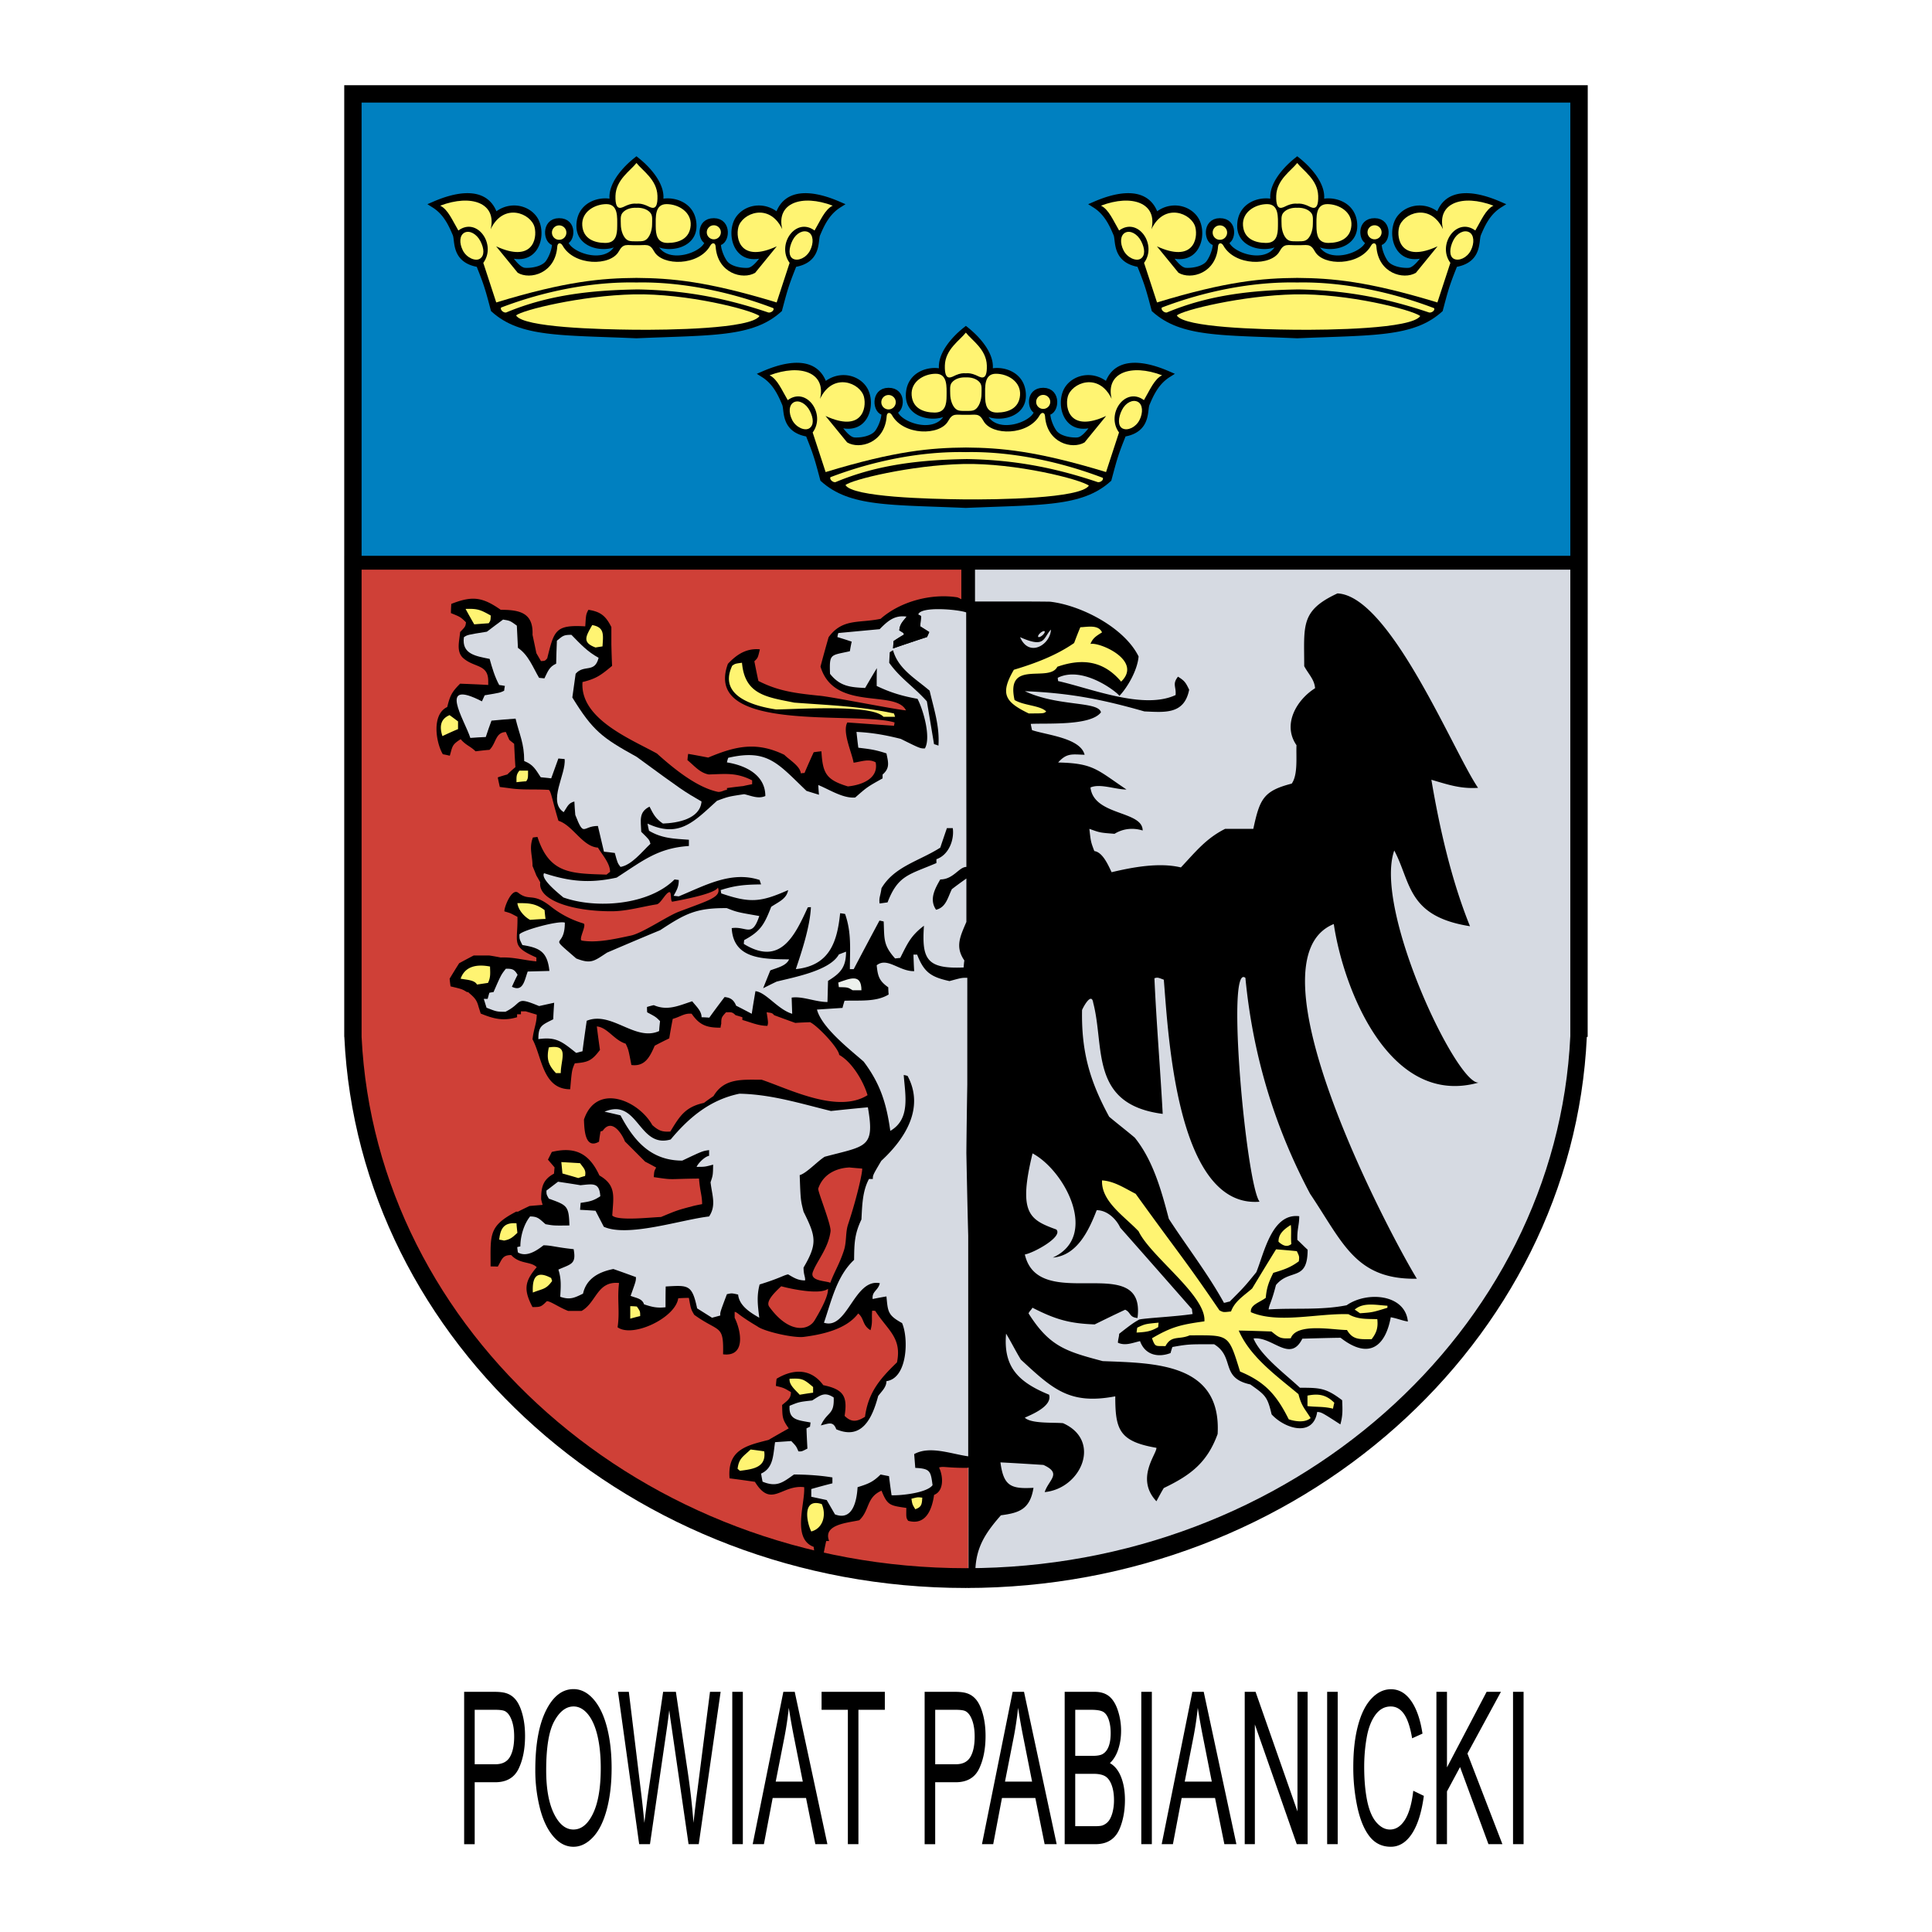
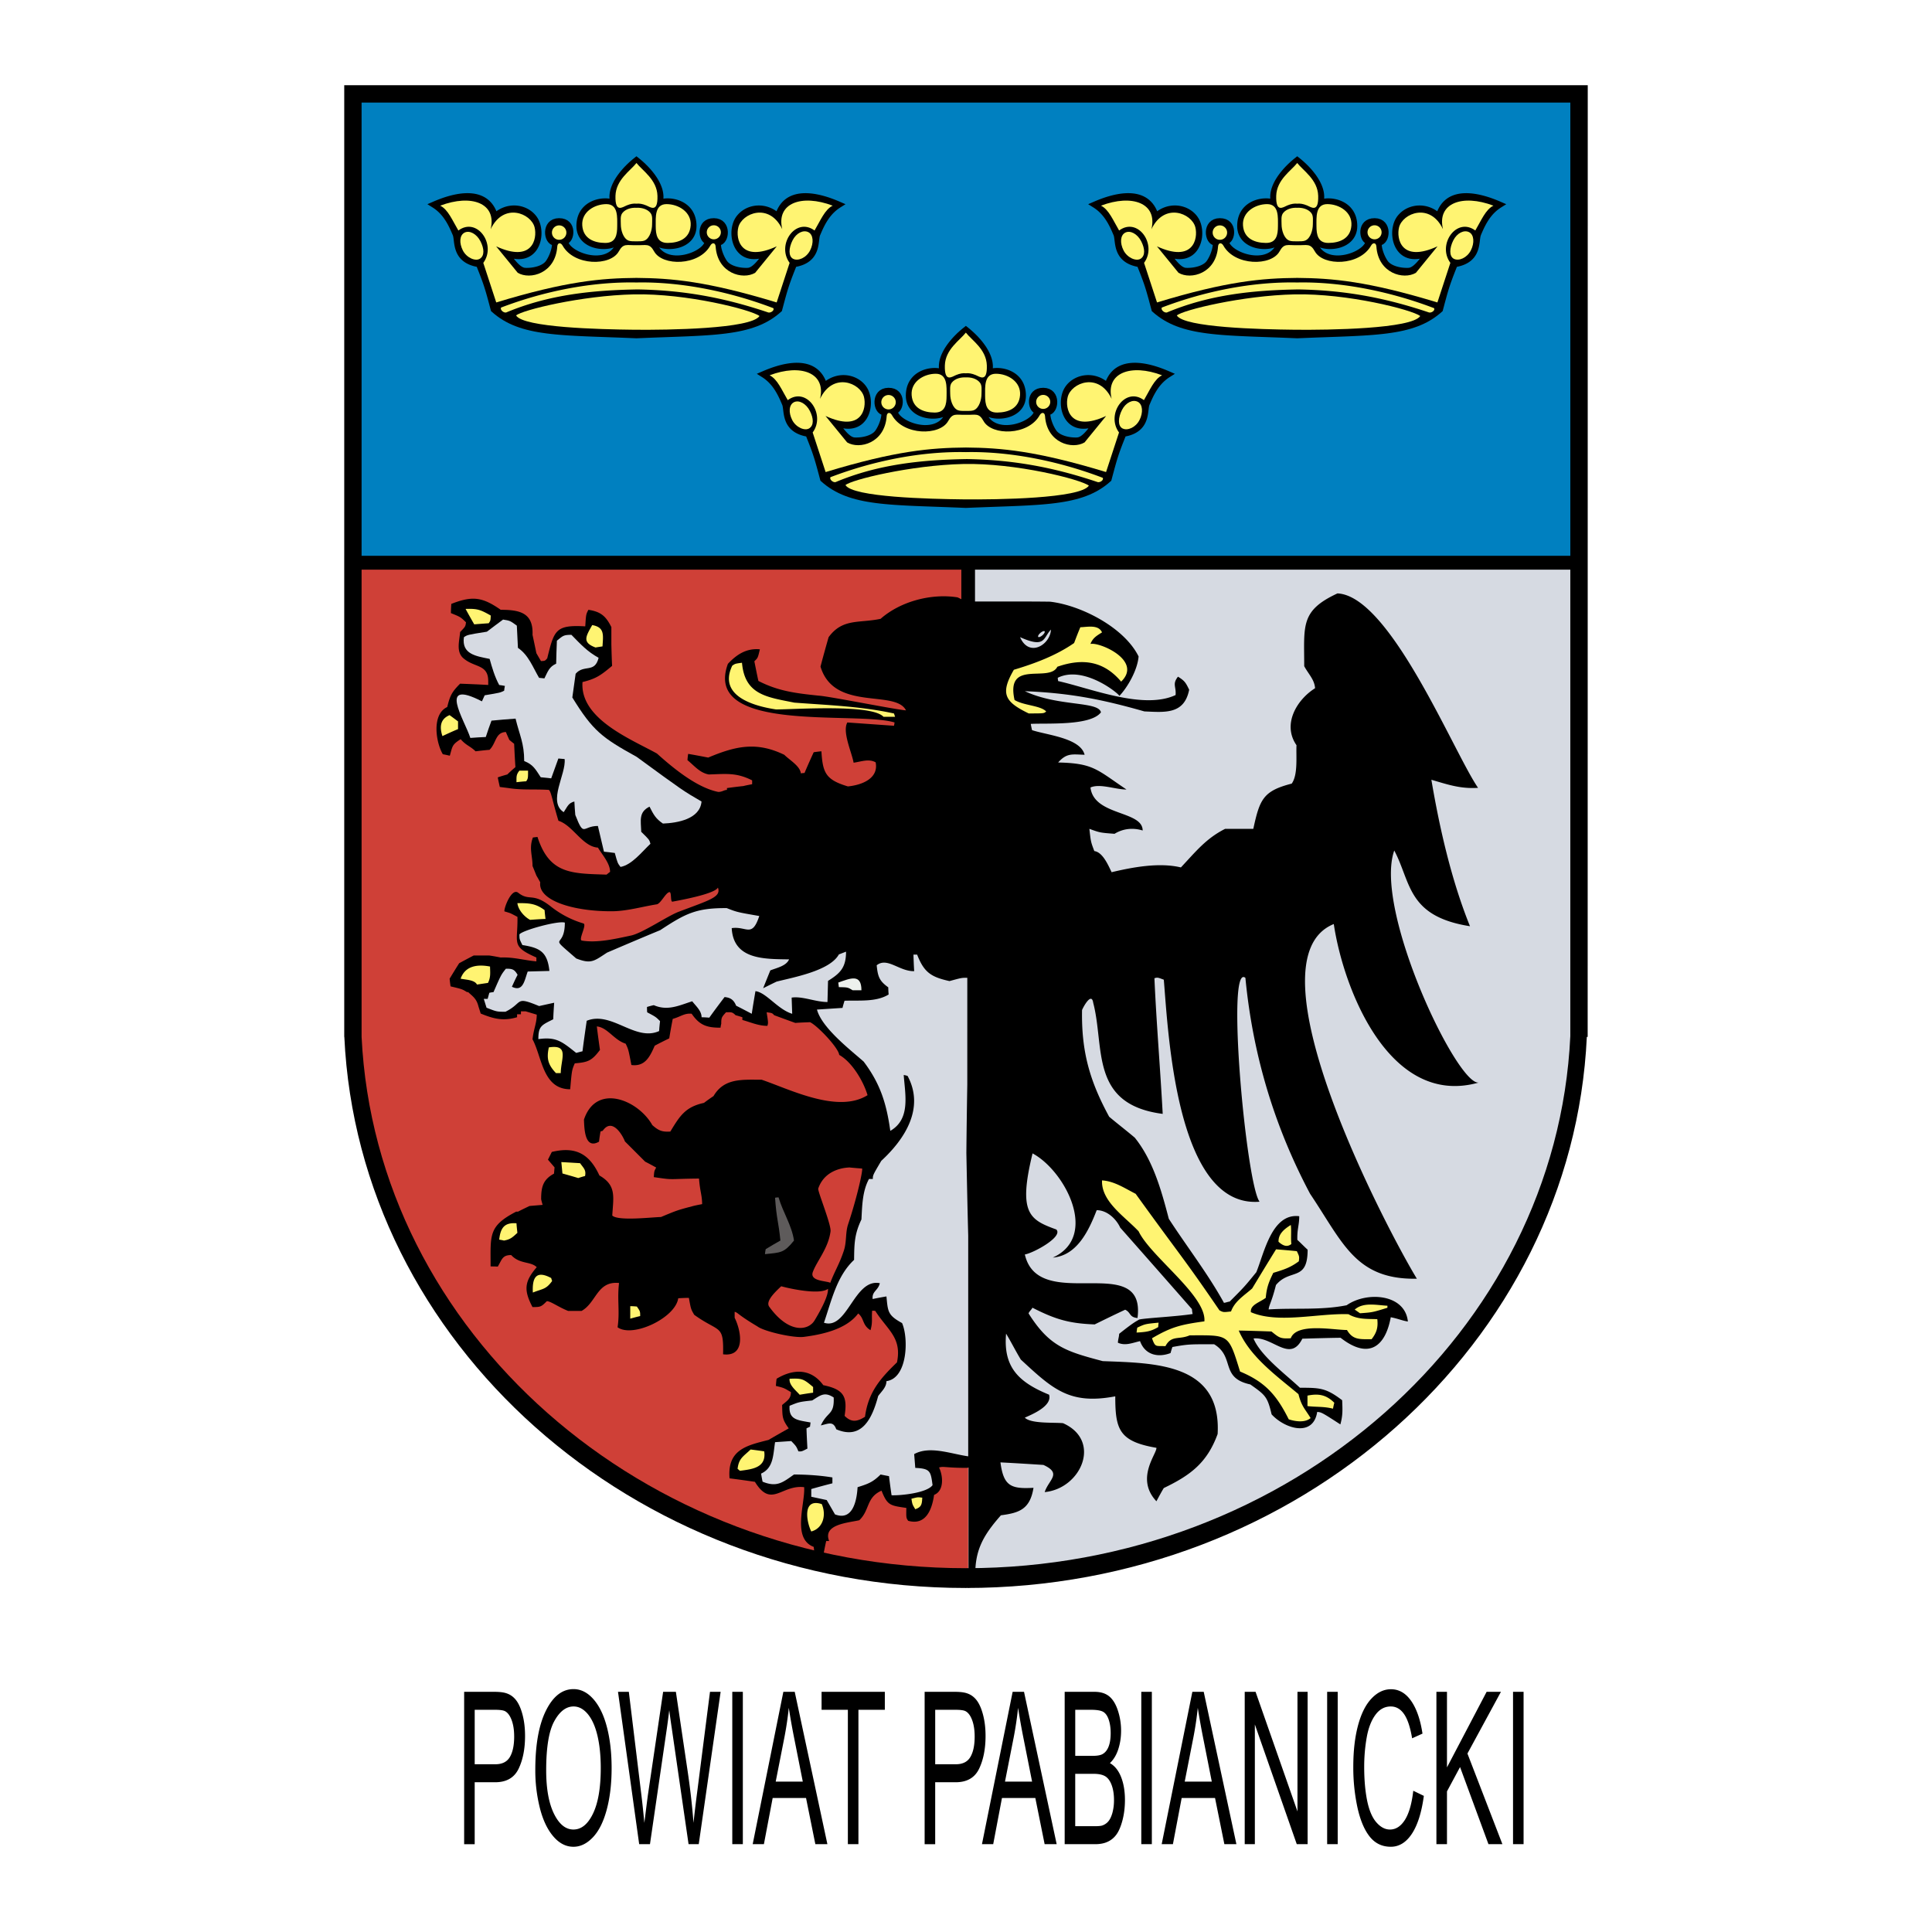
<svg xmlns="http://www.w3.org/2000/svg" width="2500" height="2500" viewBox="0 0 192.756 192.756">
  <g fill-rule="evenodd" clip-rule="evenodd">
    <path fill="#fff" d="M0 0h192.756v192.756H0V0z" />
    <path d="M157.564 56.196H96.599v101.505c31.915-2.527 52.983-18.516 60.965-50.752V56.196z" fill="#d6dae2" />
    <path d="M35.635 56.196h60.964v101.505c-33.26-1.854-54.461-17.777-60.964-50.752V56.196z" fill="#cf4037" />
    <path fill="#0080c0" d="M35.236 9.089h121.93v46.756H35.236V9.089z" />
    <path d="M158.402 103.453h-.084c-1.424 30.508-28.715 54.98-61.982 54.98-33.267 0-60.558-24.473-61.982-54.98h-.009V56.834h-.001v-1.382h.001V8.504H158.41l-.008 94.949zm-61.125-42.72h-1.365v-3.899H36.076v46.619c1.432 29.418 27.963 53.006 60.296 53.006 32.362 0 58.913-23.629 60.299-53.086V56.834H97.277v3.899zm-61.201-5.28h120.596V10.234H36.076v45.219z" />
    <path d="M111.67 69.442c.764-.786 1.812-2.527 1.928-3.948-1.428-2.894-5.76-5.114-8.838-5.464-2.713-.037-5.443-.004-8.138-.022l.006 98.433c.129-.119.771-1.086.679-1.086-.072-2.641.758-4.139 2.555-6.174 1.779-.238 2.902-.561 3.25-2.742-2.254.129-2.986-.172-3.297-2.537 1.412.072 2.857.162 4.287.254 1.889.861.529 1.465.127 2.711 3.631-.348 5.738-5.133 1.832-6.875-.916-.092-3.193.072-3.816-.551.641-.295 2.77-1.137 2.422-2.293-3.098-1.264-4.582-2.789-4.289-6.09.531.881.938 1.707 1.469 2.586 3.209 2.971 4.877 4.529 9.424 3.668 0 3.297.373 4.498 4.105 5.137.057.592-2.137 3.059 0 5.332.238-.439.477-.896.734-1.318 2.676-1.283 4.328-2.529 5.373-5.391.402-7.113-6.328-7.07-11.463-7.273-3.666-.971-5.307-1.451-7.396-4.752.018-.166.342-.434.379-.58 2.291 1.172 3.684 1.578 6.213 1.67 1.008-.496 2.018-.99 3.043-1.467.588.275.387.754 1.23.826.879-6.768-9.865-.359-11.24-6.338.85-.137 3.859-1.771 3.139-2.492-2.658-.965-3.836-1.598-2.369-7.592 3.25 1.74 6.664 8.289 2.018 10.396 2.42-.201 3.594-2.695 4.381-4.73 1.027 0 1.943.861 2.348 1.742 2.383 2.695 4.768 5.408 7.15 8.121.02.166.037.33.074.496-1.613.256-4.803.406-5.348.555-.309.209-.371.139-1.984 1.422 0 .256-.123.613-.123.887.734.33 1.418.023 2.207-.16.477 1.338 1.744 1.688 3.045 1.191.037-.146.133-.477.188-.604 1.633-.295 1.758-.273 4.16-.273 2.107 1.285.564 3.35 3.609 4.008 1.502 1.064 1.705 1.207 2.125 2.986 1.32 1.447 4.16 2.303 4.547-.244.422.035.441.035 2.312 1.246.256-.918.217-1.477.18-2.412-1.613-1.229-2.217-1.246-4.215-1.246-1.375-1.301-3.914-3.176-4.629-4.916 1.908-.221 3.643 2.479 4.871.021 1.266-.037 2.529-.074 3.812-.092 2.916 2.273 4.496.756 5.01-2.049.807.164 1.121.336 1.707.428-.275-2.754-4.094-3.035-6.109-1.623-2.568.514-5.143.252-7.783.416.055-.494.289-.689.73-2.432 1.393-1.688 3.16-.301 3.16-3.527-.348-.311-.695-.684-1.025-.977-.037-1.064.188-1.447.188-2.363-2.732-.332-3.492 3.656-4.281 5.582-1.174 1.447-1.215 1.488-2.662 2.938-.129 0-.439.121-.568.121-1.596-2.896-3.705-5.613-5.502-8.383-.734-2.805-1.564-5.822-3.396-8.096-.844-.715-1.73-1.393-2.555-2.088-1.943-3.576-2.779-6.5-2.705-10.645.156-.377.955-1.814 1.115-.715 1.164 4.439-.383 10.133 6.932 11.076-.238-4.457-.625-9.021-.826-13.533.312-.09.312-.09.936.148.439 5.133 1.209 22.826 9.553 22.148-1.34-1.787-3.369-23.961-1.412-22.332.771 8.039 3.066 15.166 6.455 21.543 3.281 4.877 4.527 8.582 10.652 8.473-2.879-4.725-17.166-31.781-8.289-35.388.973 6.526 5.578 18.339 14.473 15.813-2.133.387-10.533-17.246-8.439-23.148 1.688 3.18 1.279 6.567 7.555 7.554-1.846-4.559-3.039-9.798-3.852-14.613 1.688.495 2.916.917 4.658.807-2.426-3.517-8.758-19.158-14.027-19.399-3.721 1.723-3.318 3.208-3.318 7.26.422.789 1.027 1.339 1.082 2.201-1.814 1.137-3.301 3.594-1.852 5.684-.055 1.1.164 2.934-.477 3.832-2.861.733-3.191 1.577-3.832 4.511h-2.807c-1.906.953-2.951 2.292-4.418 3.851-2.178-.524-4.854-.013-6.912.477-.33-.679-.881-1.999-1.725-2.109-.348-.917-.348-.917-.494-2.218 1.062.385 1.062.385 2.512.495.861-.532 1.852-.624 2.805-.33 0-2.006-4.871-1.441-5.207-4.291.953-.422 2.477.202 3.594.202-2.951-1.98-3.281-2.622-6.82-2.696.861-.972 1.412-.807 2.641-.77-.42-1.679-3.768-1.964-5.244-2.457a9.65 9.65 0 0 1-.129-.623c1.559-.092 5.979.22 7.004-1.155-.264-1.134-4.279-.548-7.59-2.108 4.455.183 7.609.789 11.918 2.017 2.072.092 3.979.312 4.473-2.163-.348-.715-.439-.88-1.117-1.302-.588.752-.166.972-.238 1.833-3.215 1.498-8.459-.669-11.717-1.394-.018-.109-.037-.22-.037-.33 2.662-1.32 6.319 1.77 6.135 1.821zm-7.869-6.296c.176-.152.365-.224.42-.16.057.064-.041.242-.215.395-.176.153-.365.225-.422.16s.041-.243.217-.395zm-2.03.424c2.561 1.146 2.285.07 3.08-.752-.042 1.466-2.165 2.85-3.08.752z" />
    <path d="M80.188 133.383c-1.062.125-4.001-.559-4.63-1.053-1.925-1.137-1.968-1.408-2.262-1.445v.586c.679 1.375 1.101 3.924-1.155 3.648.073-3.043-.367-2.127-2.879-3.941-.33-.568-.33-.568-.532-1.688-.367 0-.715.02-1.063.037-.275 1.961-4.547 3.979-6.051 2.896.238-1.559-.055-2.787.147-4.418-2.2-.221-2.255 1.961-3.741 2.787h-1.338c-.972-.385-1.742-.973-2.127-.973-.568.568-.624.588-1.43.588-.88-1.688-.825-2.531.422-3.979-.605-.605-1.687-.275-2.549-1.211-.898 0-.917.459-1.338 1.154-.238-.018-.477-.018-.715-.018 0-3.154-.238-4.016 2.549-5.465h.184c.385-.201.77-.385 1.155-.568l1.301-.109c-.055-.201-.11-.385-.146-.568 0-1.209.184-1.961 1.284-2.549.018-.221.036-.422.055-.623l-.66-.77.385-.771c2.42-.586 3.777.238 4.749 2.348 1.723.99 1.393 2.127 1.283 3.996.569.57 3.942.166 4.859.148 1.632-.68 1.632-.68 3.228-1.102.293-.072.586-.127.88-.184-.019-.971-.202-1.172-.312-2.547-.642 0-1.284.018-1.907.035-1.119.037-1.119.037-2.604-.182.037-.588.037-.588.238-.955-.367-.201-.733-.402-1.1-.586l-1.155-1.156-.862-.861c-.312-.787-1.32-2.365-2.219-1.062a1.13 1.13 0 0 0-.22.072c-.055.33-.11.66-.146 1.01-1.467.842-1.467-1.412-1.504-2.201 1.229-3.686 5.409-1.961 6.821.551.624.549.972.695 1.797.641.953-1.576 1.503-2.457 3.355-2.859.312-.238.624-.459.954-.68 1.063-1.814 2.86-1.631 4.804-1.631 2.769.936 7.591 3.41 10.562 1.541-.403-1.377-1.541-3.301-2.824-4.016-.092-.752-2.255-2.99-2.916-3.264-.495.018-.99.035-1.467.072-.715-.256-1.412-.514-2.108-.77-.202-.221-.202-.221-.752-.293.165 1.062.165 1.062.073 1.355-.898 0-1.632-.348-2.494-.586v-.275c-.238-.072-.458-.146-.678-.201-.349-.35-.44-.293-.953-.293-.422.477-.477.494-.477 1.154-.037.129-.055.258-.073.385-1.357 0-2.09-.238-2.878-1.393-.734-.074-1.082.293-1.889.514a64.657 64.657 0 0 0-.349 1.943c-.495.238-.972.477-1.448.732-.477 1.082-.954 2.109-2.329 1.926-.293-1.541-.293-1.541-.569-2.127-1.173-.367-1.797-1.613-2.878-1.723.091.77.202 1.557.312 2.346-.825 1.1-1.21 1.229-2.512 1.338-.293.68-.293.68-.458 2.586-2.75 0-2.806-3.227-3.759-4.986.128-1.102.422-1.596.422-2.457-.367-.111-.733-.221-1.1-.33h-.477v.293h-.385v.293c-1.375.404-2.329.166-3.63-.367-.074-.238-.147-.477-.22-.695-.184-.734-.477-.955-1.045-1.449h-.11c-.477-.293-.477-.293-1.632-.568-.036-.258-.073-.514-.091-.77.312-.514.624-1.027.953-1.541.477-.257.954-.513 1.449-.77h1.54c.385.055.77.128 1.155.202 1.265-.055 2.311.275 3.557.385v-.385c-2.585-1.137-1.833-1.412-1.888-4.052-.238-.128-.477-.257-.715-.366-.201-.074-.403-.129-.586-.184-.05-.359.724-2.37 1.375-1.859 1.148.901 1.418-.085 3.266 1.38a9.622 9.622 0 0 0 3.237 1.681c.391.116-.546 1.647-.143 1.713 1.507.246 3.237-.151 4.888-.504 1.166-.249 3.644-1.948 4.757-2.371 3.079-1.168 4.273-1.459 3.922-2.413-.245.478-2.263.986-4.534 1.402-.234.043-.064-.993-.311-.951-.375.064-.864 1.155-1.258 1.218-1.435.226-2.977.683-4.456.691-3.922.023-7.42-1.095-7.168-2.885a21.58 21.58 0 0 0-.386-.678c-.128-.33-.256-.642-.385-.954 0-1.063-.367-1.76.037-2.842.147-.018.293-.037.458-.055 1.192 3.704 3.374 3.648 6.894 3.759.11-.092.22-.184.348-.275 0-.861-.788-1.705-1.21-2.42-1.54-.092-2.512-2.237-3.942-2.677-.624-2.072-.715-2.878-.954-3.081-1.54-.091-2.659.037-4.034-.183-.293-.037-.587-.073-.862-.11-.073-.33-.146-.642-.202-.954.312-.11.624-.202.954-.293.257-.257.531-.495.807-.733-.055-.788-.092-1.559-.128-2.328-.165-.129-.33-.257-.477-.386a24.46 24.46 0 0 1-.348-.788c-1.064.037-.954 1.119-1.632 1.778-.477.037-.935.092-1.393.147-.514-.513-.954-.587-1.485-1.21-.862.55-.807.678-1.082 1.65-.238-.055-.477-.11-.697-.146-.697-1.174-1.137-3.979.44-4.712.275-1.137.458-1.503 1.284-2.329.935.037 1.87.073 2.805.128v-.385c0-1.668-1.32-1.338-2.402-2.218-.843-.642-.477-1.742-.403-2.677.532-.55.532-.55.586-.972-.55-.532-.55-.532-1.503-.917 0-.312.019-.623.037-.917 2.09-.825 3.098-.696 4.932.587 1.889 0 3.264.293 3.172 2.494.128.605.257 1.21.385 1.834.147.256.294.513.459.788.403-.018.403-.018.623-.275.697-2.824.825-3.355 3.795-3.19.074-1.192.074-1.192.312-1.65 1.229.184 1.742.624 2.292 1.724v1.742c.018.696.036 1.412.073 2.127-1.1.917-1.577 1.283-2.952 1.613-.275 3.686 4.859 5.703 7.426 7.133 1.65 1.485 3.997 3.41 6.124 3.832.385 0 .587-.202.862-.202v-.183a44.904 44.904 0 0 1 1.632-.202c.293-.073.587-.128.88-.184v-.385c-1.577-.789-2.549-.642-4.327-.587-.898-.165-1.431-.861-2.127-1.43.019-.22.036-.421.073-.624.66.11 1.32.238 1.999.367 2.75-1.155 4.822-1.614 7.591-.275.513.514 1.577 1.119 1.65 1.852a2.29 2.29 0 0 1 .367-.037c.293-.697.605-1.394.917-2.072.256-.036.513-.073.77-.091.128 2.164.44 2.842 2.641 3.502 1.467-.146 3.08-.825 2.769-2.402-.678-.385-1.43-.073-2.2.037-.165-.99-1.155-3.081-.624-4.016l4.657.331.055-.331c-3.838-1.166-19.196 1.151-16.63-5.849.862-.917 1.833-1.576 3.19-1.448-.201.861-.201.861-.55 1.192.129.642.257 1.302.403 1.962 1.999 1.027 3.741 1.229 5.996 1.467 1.045.055 7.666 1.395 8.729 1.468-1.058-2.114-7.175.144-8.528-4.365.257-.99.532-1.962.807-2.934 1.394-1.907 3.044-1.375 5.189-1.834 1.98-1.742 5.042-2.548 7.646-2.145.146.019 1.385.747 1.55.783l-.096 85.985-.5.088c-2.109 0-2.311-.184-2.769-.037.403.826.532 2.328-.495 2.732-.202 1.43-.807 3.08-2.585 2.586-.201-.295-.201-.295-.183-1.285-1.614-.238-1.888-.238-2.475-1.723-1.54.678-1.155 1.943-2.219 2.951-1.119.258-3.667.404-3.007 2.072h-.293c-.11.477-.202.955-.293 1.449a18.112 18.112 0 0 0-.862-.201c-.037-.221-.074-.441-.091-.66-2.2-.826-.844-4.328-.954-5.959-2.273-.275-3.264 2.145-4.914-.533a129.09 129.09 0 0 0-2.53-.348c-.238-2.879 1.724-3.281 3.887-3.832.66-.385 1.338-.77 2.017-1.154-.678-.936-.624-1.174-.66-2.33.495-.422.88-.623.88-1.283-.697-.422-.697-.422-1.503-.623.019-.238.037-.477.073-.715 1.742-1.045 3.465-.99 4.657.641 2.017.422 2.438 1.102 2.127 3.062.679.68 1.247.588 2.035.092.33-2.438 1.485-3.777 3.19-5.428.513-2.475-.953-3.227-2.164-5.133-.11-.02-.22-.02-.312-.02-.073.789.074 1.119-.165 1.943-.844-.512-.605-1.172-1.229-1.668-1.202 1.616-3.696 2.112-5.433 2.337zm2.42-4.797c-.818.633-3.792-.01-4.665-.256-.786.729-1.558 1.541-1.195 2.043 1.982 2.744 3.916 2.373 4.519 1.371.783-1.303 1.382-2.519 1.341-3.158zm.228-.6c.475-1.242.891-1.816 1.352-3.199.298-.895.146-1.785.426-2.631 1.001-3.023 1.507-5.562 1.392-5.57-.498-.033-1.724-.148-1.217-.107.207.016-2.385-.154-3.153 2.104-.08.234 1.312 3.609 1.227 4.268-.215 1.686-1.358 2.951-1.765 4.051-.349.94 1.361.879 1.738 1.084z" />
    <path d="M76.32 125.127c.019-.166.037-.33.073-.496.477-.293.972-.586 1.467-.861-.184-1.906-.385-2.107-.532-4.271.11-.02.22-.037.348-.037.44 1.504 1.32 2.787 1.541 4.309-1.009 1.247-1.302 1.19-2.897 1.356z" fill="#5e5b5b" />
    <path d="M61.908 86.494c-.293-.385-.293-.385-.569-1.393-.366-.055-.733-.092-1.082-.128-.202-.862-.403-1.724-.605-2.567-1.559 0-1.357 1.192-2.255-1.1-.037-.458-.074-.898-.092-1.339-.624.147-.716.568-1.064 1.063-1.631-1.045.257-3.795.092-5.299l-.624-.055-.715 1.98-1.045-.11c-.532-.807-.752-1.266-1.65-1.614 0-1.797-.458-2.567-.862-4.235-.807.055-1.614.128-2.402.202-.202.531-.385 1.082-.568 1.632-.514.018-1.027.055-1.54.092-.605-1.852-3.319-5.959 1.155-3.649l.275-.605c1.54-.257 1.54-.257 1.943-.458.019-.165.037-.33.073-.477-.202-.036-.385-.073-.568-.091-.44-.807-.715-1.742-.954-2.604-1.338-.275-2.805-.458-2.567-2.164.348-.239.348-.239 2.292-.55.532-.403 1.063-.807 1.614-1.21.696.11.696.11 1.375.605l.11 2.219c1.045.696 1.485 1.925 2.109 2.988.165.019.348.037.532.055.348-.697.476-1.155 1.173-1.467.018-.77.037-1.541.073-2.292.605-.495.66-.587 1.448-.587.917.935 1.577 1.668 2.714 2.292-.385 1.576-1.467.623-2.292 1.595l-.33 2.365c2.054 3.337 2.971 4.016 6.418 5.922 4.639 3.392 4.639 3.392 6.472 4.456-.146 1.76-2.42 2.146-3.851 2.2-.733-.495-.935-.898-1.338-1.687-1.1.55-.862 1.375-.825 2.512.807.788.807.788.917 1.192-.842.789-1.85 2.109-2.987 2.311z" fill="#d6dae2" />
-     <path d="M90.457 61.521c-.385.495-.679.733-.733 1.375.458.275.458.275.458.422-.349.202-.697.422-1.027.642a76.81 76.81 0 0 0-.055.733c1.119-.385 2.255-.77 3.392-1.137l.22-.495a63.757 63.757 0 0 0-.898-.568c.019-.349.056-.697.092-1.026-.11-.056-.202-.11-.293-.147.201-.862 4.013-.513 4.783-.22l.021 23.194v2.2c-.752 0-1.284 1.247-2.604 1.247-.514.898-1.137 1.98-.422 3.025.99-.238 1.155-1.192 1.577-2.054.477-.367.954-.715 1.449-1.063v4.327c-.605 1.43-1.155 2.476-.202 3.851-.037.22-.055.458-.073.697-3.722.166-4.181-.862-3.96-4.163-1.32 1.009-1.614 1.724-2.365 3.209l-.514.055c-1.192-1.338-1.063-1.925-1.137-3.686a4.45 4.45 0 0 0-.422-.092c-.861 1.614-1.724 3.227-2.567 4.842h-.385c0-1.963.184-3.613-.477-5.501a4.443 4.443 0 0 0-.495-.073c-.293 2.86-1.045 5.225-4.419 5.575.624-1.853 1.412-4.255 1.504-6.18-.11 0-.22 0-.312.019-1.32 2.878-2.75 5.885-6.381 3.648 0-.128.019-.257.037-.385 1.632-.88 1.999-1.54 2.695-3.319.733-.495 1.54-.789 1.687-1.668-2.769 1.229-3.813 1.302-6.674.33l-.055-.33c1.467-.477 2.475-.55 4.034-.568-.055-.147-.11-.293-.147-.44-2.842-.935-5.482.568-8.068 1.632l-.513-.055c.33-.605.513-.898.513-1.577-.146-.018-.293-.036-.421-.055-2.585 2.585-7.848 2.952-11.093 1.797-.403-.349-2.31-1.833-1.925-2.42 2.585.843 4.566 1.027 7.243.44 2.585-1.668 4.107-2.952 7.206-3.153v-.624c-1.522-.109-2.677-.128-3.979-.898-.055-.239-.11-.477-.147-.715 3.172 1.485 4.639-.201 6.931-2.273 1.137-.422 1.137-.422 2.714-.66.733.165 1.393.495 2.108.184 0-2.127-1.999-3.062-3.833-3.355a3.36 3.36 0 0 1 .129-.458c3.942-.917 4.95.568 7.811 3.3.403.128.825.257 1.247.385-.037-.33-.055-.66-.073-.972 1.118.458 2.475 1.356 3.686 1.247 1.191-1.045 1.191-1.045 2.731-1.907v-.385c.752-.642.568-1.21.385-2.108-1.155-.385-1.76-.44-2.805-.568-.074-.532-.128-1.063-.184-1.577 1.559.073 2.897.312 4.419.697 1.925.954 1.925.954 2.402.954.641-1.082-.166-3.887-.734-4.951-1.521-.275-2.695-.624-4.071-1.284 0-.604 0-1.191.019-1.778-.403.66-.788 1.32-1.173 1.98-1.467-.073-2.494-.147-3.502-1.412-.073-2.053.037-1.815 1.98-2.255.055-.33.11-.642.184-.954-.477-.166-.954-.312-1.43-.458a2.53 2.53 0 0 1 .092-.403l4.125-.385c.768-.775 1.465-1.436 2.694-1.252zM71.039 131.471l-1.485-.936c-.514-2.4-.88-2.309-3.136-2.182-.018.68-.018 1.375-.018 2.072-.843.092-1.339-.018-2.146-.293-.183-.588-.788-.623-1.338-.844.532-1.484.532-1.484.532-1.871-.751-.273-1.503-.549-2.255-.807-1.485.295-2.695.973-3.025 2.457-.861.422-1.302.643-2.273.312.055-1.008.128-1.742-.184-2.713 1.284-.57 1.797-.533 1.522-2.037-1.76-.182-2.237-.385-3.007-.385-.678.533-1.687 1.211-2.549.715-.037-.182-.055-.365-.073-.531.092-.035.202-.055.312-.072 0-1.01.349-2.219.972-2.99.788 0 .935.258 1.54.771.807.146.807.146 2.383.127-.055-1.979-.238-2.016-2.053-2.676-.238-.422-.238-.422-.238-.807l1.155-.881c.733.111 1.485.221 2.237.35 1.265-.129 1.888-.295 1.98 1.1-.715.477-1.1.531-1.962.66l-.055.695c.514.02 1.027.057 1.541.092l.825 1.596c2.402 1.082 7.756-.715 10.506-1.027.733-1.1.293-2.107.146-3.41.239-.715.239-.715.257-1.76-.825.221-.825.221-1.65.221.183-.404.825-1.027 1.247-1.102v-.568c-.66.092-.66.092-2.677 1.047-3.081 0-4.786-1.908-6.161-4.512a50.905 50.905 0 0 0-1.595-.367c3.374-1.43 3.374 3.705 6.601 2.77 1.815-2.182 3.924-3.961 6.857-4.566 3.154.057 6.069.973 9.131 1.725 1.229-.129 2.457-.258 3.686-.367.715 4.09-.183 3.832-4.309 4.932-.715.441-1.815 1.65-2.494 1.834.091 2.494.091 2.494.385 3.648 1.229 2.477 1.412 3.172 0 5.574 0 .771.202.953.147 1.283-.697 0-1.1-.256-1.687-.604-.477.092-.77.365-2.842 1.008-.312 1.174-.184 2.09-.037 3.318-.898-.514-1.999-1.191-2.109-2.311-.642-.146-.642-.146-1.119-.037-.678 1.799-.678 1.799-.66 2.127l-.825.222z" fill="#d6dae2" />
    <path d="M96.507 108.203a853.874 853.874 0 0 0-.092 6.84c.055 2.75.11 5.5.184 8.25v22.004c-1.724-.24-3.833-1.082-5.391-.221l.109 1.375c1.485.074 1.541.312 1.724 1.723-.55.771-3.135 1.045-4.089 1.01a75.151 75.151 0 0 1-.256-1.908 71.507 71.507 0 0 1-.843-.164c-.771.77-1.247.936-2.292 1.266-.073 1.246-.44 3.41-2.255 2.713-.274-.477-.55-.953-.825-1.43l-1.54-.33v-.77a66.22 66.22 0 0 1 2.108-.57v-.586c-1.192-.201-2.604-.293-3.832-.293-1.119.789-1.706 1.301-3.135.715-.055-.275-.11-.551-.146-.807 1.247-.568 1.191-1.852 1.393-3.135l1.614-.111c.495.514.495.514.715 1.027.33.018.33.018.898-.275-.036-.678-.073-1.355-.092-2.016.11-.057.22-.111.349-.166.019-.146.037-.293.055-.422-1.247-.238-2.2-.238-2.09-1.668.953-.385.953-.385 2.255-.531.825-.514 1.228-.898 2.145-.295.073 1.779-.624 1.357-1.283 2.787.788-.184 1.228-.457 1.54.385 2.604 1.119 3.612-1.191 4.18-3.318.349-.477.825-.879.825-1.484 2.127-.293 2.218-4.309 1.559-5.795-1.43-.787-1.412-1.137-1.559-2.658a36.88 36.88 0 0 0-1.375.258c-.091-.771.55-.844.715-1.578-2.567-.514-3.227 4.713-5.574 3.943.751-2.182 1.265-4.641 3.007-6.271.019-1.65.037-2.566.733-4.033.073-1.357.092-2.824.752-4.035h.385c0-.385 0-.385.844-1.814 2.365-2.182 4.346-5.262 2.622-8.471-.128-.037-.256-.074-.385-.092.146 1.998.697 4.4-1.338 5.574-.385-2.732-.99-4.695-2.659-6.912-1.449-1.266-4.181-3.393-4.658-5.189.844-.055 1.688-.111 2.549-.166.055-.238.128-.477.202-.715 1.467-.055 3.153.146 4.4-.623a9.008 9.008 0 0 1-.037-.715c-.898-.643-1.045-1.082-1.155-2.201 1.064-.843 2.256.625 3.741.588-.037-.551-.055-1.101-.074-1.651h.367c.697 1.797 1.412 2.237 3.227 2.641 1.21-.33 1.21-.33 1.779-.33l-.001 10.65z" fill="#d6dae2" />
    <path d="M57.489 105.049c-1.412-1.117-1.98-1.631-3.777-1.375 0-1.301.312-1.393 1.485-1.98.018-.549.055-1.1.092-1.65-.513.111-1.009.221-1.503.33-2.476-1.025-1.541-.33-3.355.568-.862 0-.862 0-1.889-.402l-.275-.881h.385l.166-.604c.128-.037.274-.057.421-.074.751-1.723.751-1.723 1.229-2.328.66-.02.862.072 1.173.605-.202.385-.385.787-.568 1.191 1.118.549 1.247-.623 1.577-1.521.715-.02 1.43-.037 2.164-.057-.201-1.924-.972-2.31-2.695-2.584-.293-.587-.293-.587-.293-1.063.275-.404 3.869-1.394 4.528-1.174 0 2.787-1.833.99 1.137 3.576 1.503.586 1.778.257 3.081-.587 1.76-.751 3.52-1.503 5.299-2.237 2.53-1.668 3.594-2.219 6.638-2.2 1.026.403 1.026.403 3.245.788-.733 2.219-1.266.99-2.75 1.21.165 3.154 3.246 3.081 5.721 3.117-.275.66-1.228.844-1.87 1.1-.238.588-.477 1.174-.715 1.779.44-.221.88-.441 1.339-.66 1.723-.439 5.317-1.082 6.216-2.714l.715-.275c0 1.594-.587 2.163-1.797 2.915l-.055 2.109c-1.192 0-2.512-.605-3.575-.439l.055 1.613c-1.431-.422-2.604-2.146-3.667-2.256-.128.752-.256 1.504-.367 2.256-.532-.275-1.045-.551-1.559-.807-.238-.588-.568-.807-1.155-.863-.514.68-1.027 1.357-1.522 2.055-.257-.018-.514-.037-.771-.037 0-.641-.55-1.1-.935-1.596-1.32.422-2.457.99-3.833.387a7.452 7.452 0 0 0-.678.182c0 .166 0 .35.019.533.861.457.861.457 1.283.879-.037.33-.073.66-.092.99-2.384 1.082-4.749-2.035-7.224-1.025-.146 1.008-.293 2.016-.421 3.043-.223.053-.425.108-.627.163z" fill="#d6dae2" />
    <path d="M85.066 98.797c-.477-.293-.477-.293-1.375-.311l-.055-.459c1.173-.404 2.31-.936 2.31.77h-.88z" fill="#edf1ed" />
-     <path d="M87.761 90.143c-.092-.568.092-.77.183-1.522 1.284-2.182 3.777-2.713 5.868-4.052.22-.66.439-1.302.66-1.944h.587c.165 1.173-.403 2.677-1.632 3.099v.385c-2.75 1.173-3.832 1.21-4.877 3.924-.276.036-.532.073-.789.11zm1.339-25.45c.018-.257.037-.495.055-.733.33-.22.678-.44 1.027-.642 0-.146 0-.146-.458-.422.055-.642.349-.88.733-1.375.385-.073.77-.146 1.155-.202.091.037.183.091.293.147-.036.33-.073.678-.092 1.026.293.184.587.367.898.568l-.22.495a195.24 195.24 0 0 0-3.391 1.138zm0 .183c.513 1.87 2.237 2.823 3.649 4.034.44 1.888 1.008 3.539.88 5.482a3.908 3.908 0 0 0-.44-.146c-.238-1.43-.477-2.86-.715-4.272-1.247-1.412-2.695-2.329-3.759-3.851l.055-1.045c.109-.074.22-.147.33-.202z" />
+     <path d="M87.761 90.143c-.092-.568.092-.77.183-1.522 1.284-2.182 3.777-2.713 5.868-4.052.22-.66.439-1.302.66-1.944c.165 1.173-.403 2.677-1.632 3.099v.385c-2.75 1.173-3.832 1.21-4.877 3.924-.276.036-.532.073-.789.11zm1.339-25.45c.018-.257.037-.495.055-.733.33-.22.678-.44 1.027-.642 0-.146 0-.146-.458-.422.055-.642.349-.88.733-1.375.385-.073.77-.146 1.155-.202.091.037.183.091.293.147-.036.33-.073.678-.092 1.026.293.184.587.367.898.568l-.22.495a195.24 195.24 0 0 0-3.391 1.138zm0 .183c.513 1.87 2.237 2.823 3.649 4.034.44 1.888 1.008 3.539.88 5.482a3.908 3.908 0 0 0-.44-.146c-.238-1.43-.477-2.86-.715-4.272-1.247-1.412-2.695-2.329-3.759-3.851l.055-1.045c.109-.074.22-.147.33-.202z" />
    <path d="M88.146 71.514c-1.173-1.284-8.746-.734-10.726-.734-2.072-.312-5.831-1.284-4.364-4.364.293-.202.293-.202.972-.293.275 3.209 2.493 3.429 5.226 3.979 3.429.257 6.656.366 9.938 1.082l.11.33h-1.156zm3.172 79.062c-.293-.477-.293-.477-.385-1.045.624-.164.624-.164 1.082-.109-.037.678-.074.935-.697 1.154zm-10.378 2.219c-.477-.953-.917-3.373 1.045-2.732.477 1.064.147 2.421-1.045 2.732zm-7.114-6.051c-.092-.072-.165-.146-.238-.201.128-1.045.55-1.211 1.301-1.926.44.055.899.111 1.357.184.239 1.668-1.246 1.779-2.42 1.943zm5.959-7.59c-.385-.441-1.082-.973-1.008-1.596 1.265-.055 1.393.018 2.347.824v.568c-.458.056-.899.13-1.339.204zm-16.905-7.592v-1.246c.22 0 .44.018.66.037.331.477.331.477.331.953-.331.073-.661.165-.991.256zm-9.718-2.603c-.073-1.449.293-2.273 1.833-1.449.019.092.055.184.092.295-.623.861-.917.75-1.925 1.154zm-2.879-5.189a5.918 5.918 0 0 0-.477-.092c.128-1.191.532-1.723 1.724-1.631.018.311.055.623.091.953-.476.439-.696.66-1.338.77zm7.408-6.235c-.532-.164-1.063-.311-1.577-.457-.037-.387-.073-.771-.11-1.137a569.2 569.2 0 0 1 1.87.109c.349.494.624.678.496 1.283-.239.056-.459.13-.679.202zm-2.219-10.469c-.807-.844-.953-1.467-.715-2.566 2.09-.33 1.191 1.174 1.191 2.566h-.476zm-2.585-15.291c-.587-.312-1.192-1.009-1.266-1.669 1.101 0 1.779 0 2.714.697.019.293.055.586.092.88-.513.018-1.027.055-1.54.092zm-5.299 6.454c-.239-.477-1.137-.477-1.632-.586.458-1.303 1.706-1.449 2.934-1.211.019.643.074 1.064-.202 1.633l-1.1.164zm3.942-20.187c0-.532-.037-.752.293-1.155h.861c0 .77 0 .77-.183 1.063-.329.018-.659.054-.971.092zm-7.389-4.603c-.33-.99-.165-1.724.715-2.09.275.202.55.404.843.624v.77c-.532.219-1.045.458-1.558.696zm3.172-11.148c-.293-.513-.587-1.027-.862-1.54 1.192-.037 1.467.073 2.512.66-.019.495-.019.495-.202.771-.494.035-.971.072-1.448.109zm12.102 2.31c-1.375-.513-.954-1.118-.33-2.237 1.247.22 1.1.972 1.027 2.127-.239.037-.478.073-.697.11zM113.396 132.951c.018-.164.035-.33.072-.494.789-.367.789-.367 2.127-.496-.018.146-.037.293-.037.441-.769.457-1.246.494-2.162.549zm19.6 7.592c-.973-.238-1.65-.146-2.549-.258v-1.045c1.1-.221 1.871-.092 2.678.715a5.58 5.58 0 0 0-.129.588zm2.695-9.518c-.184-.127-.367-.256-.531-.365.861-.771 2.199-.441 3.264-.387v.203c-1.486.458-1.486.458-2.733.549zm-6.906-8.81c-.725.447-1.246.93-1.227 1.674.428.391.855.576 1.283.225-.073-.616.02-1.284-.056-1.899zm-.207 19.39c-1.211-2.42-2.348-3.723-4.859-4.768-1.174-3.812-1.082-3.611-5.023-3.611-1.086.471-1.812-.051-2.422 1.082-.967-.051-1.002.154-1.338-.789 1.941-1.139 2.877-1.365 5.227-1.688.219-2.549-5.355-6.453-6.564-8.984-1.395-1.484-3.74-2.969-3.648-5.078 1.229.074 2.273.789 3.355 1.338 4.51 6.254 4.822 6.436 8.359 11.625.385.201.385.201 1.156.111.367-1.027 1.301-1.578 2.107-2.293.789-1.301 1.578-2.604 2.385-3.906.678.057 1.375.111 2.072.184.256.533.256.533.201 1.01-.861.641-1.521.842-2.549 1.154-.459.936-.66 1.467-.752 2.494-.633.471-1.566.695-1.484 1.43 2.713 1.174 6.711.092 9.736.201.916.533 1.814.459 2.877.496.092.844-.072 1.357-.568 1.998-1.172 0-1.869.092-2.457-.916-1.375 0-5.023-.752-5.609.824-1.027.055-1.137-.037-1.926-.678-1.1-.037-2.182-.074-3.264-.092 1.137 2.641 3.795 4.529 5.959 6.344.309 1.23.646 1.461 1.211 2.387-.592.514-1.633.309-2.182.125zm-25.945-70.426c-2.383-1.155-2.875-1.955-1.48-4.357 2.09-.623 4.213-1.418 6.01-2.666.201-.531.402-1.063.623-1.577.697-.019 1.797-.293 2.164.513-.551.349-.918.55-1.156 1.156.877-.219 5.246 1.65 3.062 3.758-1.725-2.053-3.832-2.365-6.363-1.485-.82 1.642-5.188-.805-4.271 3.319.953.568 2.549.532 3.154 1.137-.204.202-.204.202-1.743.202z" fill="#fff472" />
    <path d="M81.82 23.475l.036-.084.039-.093.041-.093.041-.095.042-.094.043-.096.045-.095.046-.096.048-.097.049-.095.05-.097.052-.096.054-.094.056-.096.058-.094.06-.093.062-.092.064-.092.066-.091.069-.089.072-.088.074-.087.076-.085.08-.083.082-.081.085-.08.088-.078.092-.075.094-.073.099-.071.101-.069.573-.36-.708-.307-.214-.089-.219-.086-.223-.083-.227-.08-.23-.076-.233-.07-.236-.065-.236-.059-.239-.052-.238-.045-.238-.036-.239-.028-.237-.017-.236-.008-.234.004-.231.016-.228.028-.224.042-.22.057-.214.073-.209.088-.201.106-.193.124-.183.143-.173.16-.161.18-.148.199-.135.218-.12.238-.055.132-.082-.058-.143-.091-.147-.083-.148-.073-.15-.064-.152-.056-.152-.047-.153-.038-.154-.029-.153-.022-.154-.014-.152-.005-.152.003-.151.01-.149.019-.147.025-.145.033-.143.04-.14.048-.136.054-.134.062-.13.068-.126.076-.121.081-.117.088-.112.094-.106.101-.101.107-.095.112-.091.12-.099.156-.089.168-.075.175-.063.183-.052.189-.039.193-.028.197-.016.201-.003.201.008.203.021.202.033.201.046.198.058.194.072.19.086.183.1.177.115.168.13.157.145.145.16.132.176.116.189.098.205.08.218.059.231.036.243.014.255-.009.266-.034h.002l-.091.113-.111.133-.112.126-.113.117-.113.107-.111.093-.108.079-.104.061-.098.045-.09.026-.094.012-.148.003-.158-.004-.159-.01-.159-.017-.157-.024-.154-.03-.15-.037-.144-.042-.138-.049-.13-.054-.12-.06-.111-.065-.1-.068-.087-.072-.075-.074-.065-.082-.059-.085-.06-.099-.061-.106-.059-.111-.055-.117-.054-.121-.05-.124-.046-.125-.041-.126-.036-.125-.031-.123-.024-.12-.018-.116-.009-.098.169-.087.171-.153.134-.184.1-.206.069-.222.038-.233.006-.24-.028-.241-.064-.238-.105-.228-.15-.209-.197-.18-.242-.138-.283-.087-.318-.03-.322.024-.284.076-.246.124-.203.164-.156.195-.111.214-.072.224-.036.227-.004.225.025.217.051.208.077.194.104.176.136.152.073.049-.043.083-.073.104-.094.109-.115.109-.133.108-.151.107-.165.101-.179.097-.191.089-.201.081-.209.072-.214.062-.22.051-.222.038-.222.026-.222.012-.219-.003-.215-.018-.208-.032-.201-.05-.192-.067-.181-.083-.171-.101-.159-.12-.146-.139-.134-.162-.016-.023.016.006.17.051.175.041.182.03.186.02.189.011h.191l.194-.01.194-.021.193-.032.192-.042.189-.055.186-.066.181-.079.175-.09.168-.105.16-.117.149-.132.138-.145.124-.161.11-.174.092-.188.074-.202.054-.215.033-.226.011-.237-.008-.233-.022-.22-.037-.211-.05-.2-.063-.19-.075-.18-.086-.168-.097-.158-.107-.148-.115-.136-.123-.126-.13-.116-.136-.105-.14-.096-.145-.085-.149-.076-.15-.067-.153-.059-.154-.05-.155-.042-.153-.033-.154-.027-.152-.019-.15-.011-.148-.005-.144.002-.141.008-.137.015-.03.005.003-.031.004-.167-.008-.166-.018-.166-.028-.165-.037-.163-.046-.162-.055-.16-.062-.159-.068-.157-.077-.155-.082-.154-.087-.151-.093-.149-.098-.146-.102-.145-.106-.141-.109-.139-.113-.137-.115-.133-.118-.131-.12-.127-.121-.123-.122-.121-.122-.116-.123-.113-.124-.109-.122-.105-.122-.099-.298-.239-.298.239-.121.1-.123.104-.123.109-.123.113-.123.116-.122.121-.121.123-.119.127-.118.131-.115.133-.113.137-.11.139-.105.141-.103.145-.097.146-.093.15-.088.15-.081.154-.077.155-.068.157-.062.159-.055.16-.046.162-.038.163-.027.165-.019.166-.007.166.004.167.003.031-.03-.005-.137-.015-.141-.008-.144-.002-.148.005-.15.011-.152.019-.154.027-.154.033-.154.042-.155.05-.152.059-.151.067-.148.076-.145.085-.141.096-.136.105-.129.116-.123.126-.115.136-.107.148-.097.158-.087.168-.074.18-.063.19-.05.2-.036.21-.023.221-.008.233.011.237.033.226.054.215.074.202.092.188.109.174.125.161.138.145.149.132.16.117.168.105.175.09.181.079.186.066.189.055.191.042.194.032.194.021.194.01h.191l.189-.011.186-.02.182-.03.175-.041.17-.051.015-.006-.015.023-.134.162-.146.139-.159.12-.171.101-.182.083-.191.067-.201.05-.208.032-.215.018-.219.003-.222-.012-.223-.026-.222-.038-.219-.051-.214-.062-.209-.072-.201-.081-.191-.089-.179-.097-.166-.101-.15-.107-.134-.108-.114-.109-.094-.109-.073-.104-.043-.083.073-.049.136-.152.104-.176.077-.194.051-.208.024-.217-.004-.225-.035-.227-.072-.224-.111-.214-.157-.195-.202-.164-.246-.124-.284-.076-.322-.024-.318.03-.283.087-.242.138-.197.18-.15.209-.105.228-.064.238-.028.241.006.24.038.233.069.222.099.206.134.184.172.153.169.087-.01.098-.018.116-.024.12-.03.123-.036.125-.041.126-.046.125-.05.124-.054.12-.056.118-.059.111-.06.106-.061.099-.058.085-.066.082-.074.074-.088.072-.099.068-.111.065-.12.06-.13.054-.138.049-.144.042-.15.037-.154.03-.157.024-.159.017-.159.01-.159.004-.147-.003-.094-.012-.09-.026-.098-.045-.104-.061-.109-.079-.11-.093-.113-.107-.113-.117-.112-.126-.111-.133-.091-.113h.002l.266.034.255.009.243-.014.231-.036.217-.059.205-.08.19-.098.176-.116.16-.132.145-.145.13-.157.115-.168.099-.177.087-.183.071-.19.059-.194.046-.199.033-.2.021-.202.008-.203-.004-.202-.016-.2-.027-.197-.04-.193-.051-.189-.063-.183-.076-.175-.088-.168-.1-.155-.09-.121-.095-.112-.101-.107-.107-.101-.111-.094-.117-.088-.122-.081-.126-.076-.13-.068-.133-.062-.137-.054-.14-.048-.142-.04-.145-.033-.147-.025-.15-.019-.15-.01-.152-.003-.152.005-.154.014-.153.022-.154.029-.153.038-.153.047-.151.056-.151.064-.148.073-.146.083-.144.091-.081.058-.055-.132-.12-.238-.135-.217-.148-.2-.161-.18-.173-.16-.183-.143-.193-.124-.202-.106-.208-.088-.214-.073-.22-.057-.224-.042-.228-.028-.231-.016-.234-.004-.236.008-.237.017-.238.028-.239.036-.238.045-.239.052-.236.059-.236.065-.233.07-.23.076-.227.08-.223.083-.219.086-.214.089-.709.307.573.36.102.069.099.071.094.073.092.075.088.078.085.08.082.081.08.083.076.085.074.087.072.088.069.089.066.091.064.092.062.092.06.093.058.094.056.096.053.094.053.096.05.097.049.095.048.097.046.096.044.095.044.096.042.094.041.095.04.093.04.093.036.084.016.045.013.05.014.062.012.074.013.082.011.09.025.202.013.109.017.114.019.118.023.122.027.125.033.127.039.129.045.13.054.131.062.13.071.129.082.127.093.125.104.12.116.116.129.111.142.104.154.098.168.089.182.082.196.072.21.064.226.054.077.015.012.027.066.168.063.159.06.151.057.145.053.14.052.133.048.128.047.125.044.12.043.118.041.115.04.114.038.112.038.112.037.112.036.113.036.116.036.116.036.12.037.123.036.127.038.133.039.136.04.145.041.149.043.158.044.165.047.173.048.183.051.192.077.289.334.289.28.218.289.205.297.188.307.175.316.161.325.148.335.135.344.123.356.112.367.102.376.092.389.083.402.074.413.065.425.06.44.052.453.047.468.042.482.036.497.033.513.029.529.027.545.025.563.023.58.022.598.021.616.023.635.022.655.025.673.027.707.029.708-.029.673-.027.655-.025.634-.022.617-.023.598-.021.58-.022.562-.023.546-.025.529-.027.513-.029.497-.033.482-.036.468-.042.453-.047.439-.052.426-.06.414-.065.401-.074.388-.083.378-.092.366-.102.355-.112.345-.123.335-.135.326-.148.315-.161.306-.175.298-.188.288-.205.28-.218.335-.289.076-.289.052-.192.048-.183.047-.173.044-.165.043-.158.041-.15.04-.144.038-.136.038-.133.037-.127.036-.123.036-.12.037-.116.036-.116.036-.113.037-.112.037-.112.039-.112.04-.114.041-.115.043-.118.044-.121.046-.124.049-.128.052-.133.053-.14.057-.145.059-.151.064-.159.077-.195.078-.015.225-.054.211-.064.196-.072.181-.082.169-.089.154-.098.142-.104.128-.11.117-.117.104-.12.092-.125.082-.127.072-.129.062-.13.054-.131.045-.13.039-.129.033-.127.027-.125.023-.122.019-.118.016-.114.014-.109.013-.104.012-.098.011-.09.012-.082.013-.074.013-.062.014-.051.016-.044z" />
    <path d="M71.218 22.476a.702.702 0 0 0-.702.699.702.702 0 0 0 1.404 0 .702.702 0 0 0-.702-.699zM55.788 22.487a.72.72 0 0 1 .72.717.72.72 0 0 1-1.441 0 .72.72 0 0 1 .721-.717zM63.6 28.876c4.439.076 8.443.748 13.042 2.296.244.068.639-.19.515-.426-4.236-1.616-9.129-2.654-13.649-2.562-4.521-.091-9.277.884-13.514 2.5-.124.235.271.557.515.488 4.299-1.797 8.653-2.219 13.091-2.296z" fill="#fff472" />
    <path d="M63.246 29.37c5.25-.114 11.698 1.532 12.531 2.159-.839 1.284-9.141 1.407-12.531 1.369-3.39-.038-11.027-.216-11.756-1.424.564-.527 6.506-1.99 11.756-2.104z" fill="#fff472" />
    <path d="M63.5 27.726c3.485.031 6.998.322 13.988 2.449l1.293-3.949c-1.345-1.824.618-4.616 2.487-3.228.582-.983 1.032-2.108 1.812-2.478-3.105-1.179-5.663-.26-5.035 2.346-1.29-2.705-4.032-1.592-4.383-.184-.284 1.136.215 3.568 3.837 1.894l-2.155 2.641c-1.231.733-3.761.06-3.944-2.617-.028-.409-.351-.422-.53-.101-1.142 2.051-4.789 2.068-5.607.585-.471-.853-.784-.59-1.762-.624-.979.033-1.294-.229-1.765.624-.818 1.483-4.465 1.466-5.607-.585-.179-.321-.502-.308-.53.101-.183 2.676-2.712 3.35-3.943 2.617l-2.155-2.641c3.622 1.674 4.121-.758 3.837-1.894-.352-1.408-3.093-2.521-4.383.184.627-2.606-1.93-3.524-5.035-2.346.779.37 1.229 1.495 1.812 2.478 1.869-1.389 3.833 1.404 2.487 3.228l1.292 3.949c6.991-2.127 10.503-2.418 13.989-2.449z" fill="#fff472" />
    <path d="M46.348 23.208c.501-.255 1.214.128 1.591.87s.406 1.417-.042 1.724c-.449.307-1.345-.079-1.722-.821-.377-.743-.328-1.519.173-1.773zM80.65 23.163c-.501-.254-1.2.075-1.577.817s-.442 1.589.059 1.843 1.316-.101 1.694-.843c.377-.742.325-1.563-.176-1.817zM60.496 20.365c1.197-.004 1.083 1.329 1.083 2.195 0 .866-.139 1.687-1.203 1.678-1.065-.009-2.183-.395-2.283-1.735-.101-1.342 1.206-2.133 2.403-2.138zM63.5 24.077c.264.001.596.006.787-.07.557-.222.772-1.085.772-1.607 0-.433.073-.858-.157-1.15-.335-.424-.938-.543-1.403-.521-.466-.023-1.068.096-1.403.521-.23.292-.157.717-.157 1.15 0 .522.216 1.385.772 1.607.194.076.526.071.789.07z" fill="#fff472" />
    <path d="M63.5 20.321c.268-.03.583.011.974.174.429.179 1.17.77 1.121-.958-.046-1.613-1.505-2.515-2.094-3.276-.589.761-2.048 1.663-2.095 3.276-.049 1.728.692 1.137 1.12.958.391-.163.706-.204.974-.174zM66.505 20.365c-1.197-.004-1.083 1.329-1.083 2.195 0 .866.139 1.687 1.203 1.678s2.183-.395 2.283-1.735c.1-1.342-1.206-2.133-2.403-2.138z" fill="#fff472" />
    <path d="M147.742 23.475l.035-.084.039-.093.041-.093.041-.095.043-.094.043-.096.045-.095.045-.096.049-.097.049-.095.051-.097.05-.096.055-.094.057-.096.056-.094.061-.093.06-.092.065-.092.066-.091.071-.089.07-.088.074-.087.076-.085.08-.083.082-.081.086-.08.088-.078.092-.075.094-.073.099-.071.102-.069.572-.36-.709-.307-.213-.089-.218-.086-.225-.083-.226-.08-.231-.076-.232-.07-.235-.065-.238-.059-.238-.052-.239-.045-.238-.036-.238-.028-.237-.017-.236-.008-.234.004-.231.016-.228.028-.225.042-.219.057-.214.073-.209.088-.202.106-.193.124-.182.143-.173.16-.161.18-.148.199-.135.218-.121.238-.055.132-.082-.058-.142-.091-.147-.083-.148-.073-.15-.064-.151-.056-.152-.047-.154-.038-.153-.029-.154-.022-.154-.014-.153-.005-.152.003-.15.01-.149.019-.146.025-.147.033-.142.04-.139.048-.137.054-.135.062-.129.068-.126.076-.122.081-.117.088-.111.094-.106.101-.101.107-.096.112-.09.12-.099.156-.088.168-.076.175-.063.183-.051.189-.041.193-.027.197-.016.201-.004.201.008.203.022.202.033.201.045.198.058.194.073.19.086.183.101.177.114.168.13.157.145.145.16.132.176.116.189.098.205.08.217.059.233.036.242.014.256-.009.265-.034h.002l-.092.113-.111.133-.111.126-.113.117-.114.107-.109.093-.11.079-.103.061-.098.045-.09.026-.095.012-.147.003-.158-.004-.16-.01-.158-.017-.157-.024-.154-.03-.15-.037-.145-.042-.136-.049-.131-.054-.119-.06-.112-.065-.099-.068-.088-.072-.075-.074-.066-.082-.057-.085-.062-.099-.059-.106-.06-.111-.055-.117-.055-.121-.048-.124-.047-.125-.041-.126-.035-.125-.032-.123-.023-.12-.018-.116-.009-.098.167-.087.172-.153.135-.184.1-.206.068-.222.037-.233.006-.24-.027-.241-.065-.238-.105-.228-.149-.209-.197-.18-.242-.138-.283-.087-.319-.03-.322.024-.283.076-.246.124-.203.164-.155.195-.113.214-.07.224-.037.227-.004.225.025.217.051.208.076.194.104.176.136.152.075.049-.043.083-.075.104-.093.109-.116.109-.132.108-.151.107-.166.101-.178.097-.191.089-.201.081-.209.072-.215.062-.219.051-.222.038-.223.026-.221.012-.219-.003-.214-.018-.209-.032-.201-.05-.192-.067-.182-.083-.169-.101-.161-.12-.146-.139-.133-.162-.016-.023.016.006.17.051.176.041.181.03.186.02.189.011h.192l.193-.01.194-.021.193-.032.191-.042.19-.055.185-.066.182-.079.176-.09.168-.105.158-.117.15-.132.137-.145.125-.161.109-.174.092-.188.074-.202.055-.215.033-.226.01-.237-.008-.233-.021-.22-.037-.211-.049-.2-.063-.19-.076-.18-.086-.168-.097-.158-.108-.148-.113-.136-.123-.126-.131-.116-.135-.105-.142-.096-.145-.085-.148-.076-.151-.067-.152-.059-.154-.05-.155-.042-.154-.033-.152-.027-.153-.019-.15-.011-.149-.005-.144.002-.141.008-.136.015-.03.005.002-.031.004-.167-.008-.166-.017-.166-.028-.165-.037-.163-.047-.162-.054-.16-.061-.159-.07-.157-.076-.155-.082-.154-.088-.151-.092-.149-.098-.146-.101-.145-.108-.141-.109-.139-.111-.137-.116-.133-.119-.131-.119-.127-.121-.123-.121-.121-.123-.116-.123-.113-.123-.109-.123-.105-.121-.099-.299-.239-.299.239-.121.1-.121.104-.123.109-.123.113-.123.116-.123.121-.121.123-.12.127-.117.131-.115.133-.113.137-.11.139-.105.141-.102.145-.097.146-.094.15-.088.15-.082.154-.076.155-.069.157-.062.159-.055.16-.045.162-.037.163-.029.165-.018.166-.007.166.003.167.004.031-.031-.005-.137-.015-.14-.008-.145-.002-.146.005-.151.011-.152.019-.154.027-.155.033-.154.042-.154.05-.153.059-.15.067-.148.076-.145.085-.14.096-.137.105-.129.116-.123.126-.115.136-.108.148-.096.158-.087.168-.075.18-.062.19-.051.2-.035.21-.023.221-.008.233.011.237.034.226.052.215.075.202.093.188.108.174.125.161.138.145.149.132.16.117.168.105.174.09.181.079.186.066.189.055.194.042.191.032.196.021.193.01h.191l.19-.011.185-.02.182-.03.176-.041.17-.051.013-.006-.013.023-.135.162-.147.139-.158.12-.172.101-.181.083-.192.067-.201.05-.207.032-.215.018-.219.003-.222-.012-.223-.026-.223-.038-.218-.051-.215-.062-.209-.072-.199-.081-.192-.089-.179-.097-.166-.101-.151-.107-.133-.108-.113-.109-.096-.109-.072-.104-.043-.083.072-.049.137-.152.104-.176.078-.194.051-.208.023-.217-.004-.225-.035-.227-.072-.224-.112-.214-.156-.195-.203-.164-.244-.124-.285-.076-.323-.024-.318.03-.281.087-.242.138-.198.18-.15.209-.106.228-.064.238-.027.241.006.24.039.233.068.222.1.206.134.184.17.153.17.087-.01.098-.017.116-.026.12-.029.123-.037.125-.041.126-.045.125-.051.124-.052.12-.057.118-.059.111-.06.106-.061.099-.058.085-.065.082-.076.074-.086.072-.1.068-.111.065-.121.06-.129.054-.139.049-.144.042-.148.037-.155.03-.156.024-.16.017-.158.01-.161.004-.146-.003-.094-.012-.09-.026-.097-.045-.106-.061-.107-.079-.111-.093-.114-.107-.111-.117-.113-.126-.112-.133-.09-.113h.002l.266.034.254.009.244-.014.231-.036.218-.059.203-.08.192-.098.176-.116.16-.132.144-.145.129-.157.115-.168.1-.177.086-.183.072-.19.059-.194.047-.199.033-.2.019-.202.008-.203-.004-.202-.015-.2-.028-.197-.039-.193-.05-.189-.065-.183-.074-.175-.09-.168-.1-.155-.089-.121-.094-.112-.102-.107-.107-.101-.111-.094-.118-.088-.121-.081-.127-.076-.129-.068-.132-.062-.137-.054-.141-.048-.142-.04-.145-.033-.146-.025-.151-.019-.15-.01-.152-.003-.153.005-.152.014-.154.022-.155.029-.152.038-.152.047-.153.056-.15.064-.147.073-.146.083-.145.091-.082.058-.054-.132-.12-.238-.134-.217-.149-.2-.162-.18-.172-.16-.183-.143-.194-.124-.201-.106-.207-.088-.215-.073-.22-.057-.225-.042-.227-.028-.232-.016-.232-.004-.237.008-.238.017-.236.028-.241.036-.238.045-.238.052-.237.059-.234.065-.234.07-.231.076-.226.08-.223.083-.219.086-.215.089-.709.307.575.36.101.069.098.071.096.073.091.075.088.078.084.08.082.081.08.083.077.085.074.087.072.088.068.089.067.091.064.092.063.092.058.093.059.094.057.096.052.094.053.096.051.097.049.095.047.097.046.096.043.095.045.096.041.094.041.095.041.093.039.093.038.084.015.045.014.05.013.062.012.074.012.082.012.09.025.202.014.109.015.114.02.118.023.122.028.125.031.127.039.129.047.13.053.131.062.13.072.129.08.127.094.125.104.12.117.116.129.111.14.104.155.098.168.089.181.082.198.072.209.064.226.054.076.015.012.027.066.168.065.159.058.151.057.145.055.14.051.133.048.128.047.125.045.12.041.118.041.115.041.114.039.112.037.112.038.112.035.113.037.116.035.116.037.12.035.123.037.127.037.133.039.136.041.145.042.149.042.158.043.165.047.173.049.183.051.192.076.289.334.289.281.218.289.205.297.188.307.175.316.161.325.148.334.135.345.123.356.112.367.102.377.092.389.083.4.074.414.065.426.06.439.052.453.047.467.042.483.036.498.033.511.029.53.027.545.025.562.023.58.022.598.021.617.023.635.022.654.025.674.027.707.029.707-.029.674-.027.654-.025.635-.022.617-.023.598-.021.58-.022.562-.023.545-.025.529-.027.514-.029.498-.033.481-.036.468-.042.454-.047.439-.052.426-.06.412-.065.402-.074.389-.083.377-.092.365-.102.356-.112.345-.123.334-.135.326-.148.317-.161.304-.175.299-.188.287-.205.282-.218.334-.289.076-.289.053-.192.046-.183.047-.173.045-.165.043-.158.041-.15.039-.144.039-.136.037-.133.038-.127.037-.123.035-.12.037-.116.035-.116.037-.113.037-.112.037-.112.039-.112.04-.114.041-.115.043-.118.044-.121.047-.124.047-.128.053-.133.053-.14.056-.145.061-.151.062-.159.078-.195.079-.015.224-.054.211-.064.195-.072.182-.082.168-.089.154-.098.143-.104.129-.11.115-.117.106-.12.091-.125.082-.127.073-.129.06-.13.055-.131.045-.13.039-.129.033-.127.027-.125.022-.122.019-.118.018-.114.014-.109.011-.104.012-.098.012-.09.012-.082.013-.074.014-.062.014-.051.015-.044z" />
    <path d="M137.141 22.476a.702.702 0 0 0-.703.699.702.702 0 0 0 1.404 0 .703.703 0 0 0-.701-.699zM121.709 22.487c.396 0 .721.322.721.717a.72.72 0 0 1-1.442 0 .72.72 0 0 1 .721-.717zM129.521 28.876c4.439.076 8.443.748 13.043 2.296.244.068.639-.19.514-.426-4.234-1.616-9.129-2.654-13.648-2.562-4.521-.091-9.277.884-13.514 2.5-.125.235.271.557.514.488 4.3-1.797 8.654-2.219 13.091-2.296z" fill="#fff472" />
    <path d="M129.168 29.37c5.25-.114 11.697 1.532 12.531 2.159-.84 1.284-9.141 1.407-12.531 1.369-3.391-.038-11.027-.216-11.756-1.424.565-.527 6.506-1.99 11.756-2.104z" fill="#fff472" />
    <path d="M129.422 27.726c3.486.031 6.998.322 13.988 2.449l1.293-3.949c-1.346-1.824.619-4.616 2.488-3.228.582-.983 1.031-2.108 1.811-2.478-3.105-1.179-5.662-.26-5.035 2.346-1.289-2.705-4.031-1.592-4.383-.184-.283 1.136.215 3.568 3.838 1.894l-2.156 2.641c-1.23.733-3.76.06-3.943-2.617-.027-.409-.352-.422-.529-.101-1.143 2.051-4.789 2.068-5.607.585-.471-.853-.785-.59-1.762-.624-.979.033-1.295-.229-1.766.624-.818 1.483-4.465 1.466-5.605-.585-.18-.321-.502-.308-.531.101-.182 2.676-2.711 3.35-3.943 2.617l-2.154-2.641c3.621 1.674 4.119-.758 3.836-1.894-.352-1.408-3.092-2.521-4.383.184.627-2.606-1.93-3.524-5.035-2.346.779.37 1.23 1.495 1.811 2.478 1.869-1.389 3.834 1.404 2.488 3.228l1.293 3.949c6.988-2.127 10.5-2.418 13.986-2.449z" fill="#fff472" />
    <path d="M112.27 23.208c.502-.255 1.215.128 1.592.87s.406 1.417-.043 1.724c-.449.307-1.346-.079-1.723-.821s-.326-1.519.174-1.773zM146.572 23.163c-.5-.254-1.199.075-1.576.817s-.441 1.589.059 1.843 1.316-.101 1.693-.843.324-1.563-.176-1.817zM126.418 20.365c1.197-.004 1.082 1.329 1.082 2.195 0 .866-.139 1.687-1.203 1.678s-2.182-.395-2.283-1.735c-.1-1.342 1.207-2.133 2.404-2.138zM129.422 24.077c.264.001.596.006.787-.07.557-.222.773-1.085.773-1.607 0-.433.072-.858-.156-1.15-.336-.424-.939-.543-1.404-.521-.465-.023-1.068.096-1.402.521-.23.292-.158.717-.158 1.15 0 .522.217 1.385.773 1.607.191.076.523.071.787.07z" fill="#fff472" />
    <path d="M129.422 20.321c.268-.03.584.011.975.174.428.179 1.17.77 1.119-.958-.045-1.613-1.504-2.515-2.094-3.276-.588.761-2.047 1.663-2.094 3.276-.051 1.728.691 1.137 1.119.958.393-.163.707-.204.975-.174zM132.428 20.365c-1.197-.004-1.084 1.329-1.084 2.195 0 .866.139 1.687 1.203 1.678s2.184-.395 2.283-1.735c.1-1.342-1.207-2.133-2.402-2.138z" fill="#fff472" />
    <path d="M114.682 40.398l.037-.084.039-.093.041-.094.041-.093.041-.095.045-.096.043-.095.047-.096.046-.096.049-.097.051-.095.053-.096.055-.096.054-.094.059-.095.058-.093.063-.093.064-.091.067-.091.068-.089.072-.088.075-.086.076-.085.08-.084.082-.081.084-.08.09-.077.09-.075.095-.074.098-.071.101-.068.573-.361-.707-.307-.215-.089-.219-.086-.223-.083-.226-.08-.231-.075-.232-.071-.236-.065-.237-.059-.238-.052-.238-.044-.238-.037-.239-.027-.238-.018-.234-.008-.235.004-.23.016-.229.028-.224.043-.221.056-.213.073-.209.088-.201.106-.194.124-.183.142-.172.162-.16.179-.151.2-.132.218-.121.237-.055.132-.082-.058-.145-.091-.144-.082-.149-.074-.15-.064-.152-.055-.153-.047-.152-.038-.154-.031-.155-.021-.152-.013-.152-.006-.153.003-.15.011-.149.018-.148.025-.144.034-.143.04-.141.047-.136.055-.133.061-.129.069-.127.075-.121.081-.117.088-.112.095-.107.1-.102.107-.093.112-.09.121-.1.156-.088.167-.076.175-.064.184-.051.188-.039.193-.028.198-.015.2-.004.202.008.202.021.202.031.201.047.198.059.194.072.19.086.184.1.176.115.168.129.157.144.146.162.131.174.116.192.098.203.079.219.059.23.038.244.014.254-.01.266-.033.002-.001-.09.113-.111.133-.114.126-.111.118-.113.106-.112.093-.107.079-.104.062-.097.044-.092.026-.094.012-.146.003-.159-.004-.16-.01-.158-.017-.158-.024-.154-.03-.149-.036-.144-.043-.137-.049-.131-.054-.121-.059-.111-.065-.098-.069-.088-.072-.076-.075-.065-.081-.058-.086-.061-.098-.06-.106-.059-.112-.056-.116-.053-.121-.051-.124-.045-.125-.041-.126-.037-.125-.029-.123-.026-.12-.017-.116-.01-.098.17-.086.172-.154.133-.184.099-.206.069-.222.039-.233.005-.24-.027-.241-.064-.238-.106-.228-.15-.21-.197-.179-.243-.137-.281-.087-.318-.031-.323.024-.285.076-.244.124-.203.165-.156.194-.112.214-.072.224-.035.227-.004.225.026.218.05.207.076.194.104.176.137.152.074.05-.045.083-.072.104-.094.108-.115.109-.133.109-.15.106-.166.102-.18.096-.192.089-.199.081-.209.072-.215.063-.218.05-.223.039-.223.025-.222.013-.219-.003-.215-.018-.207-.034-.201-.049-.191-.066-.182-.084-.172-.101-.158-.119-.147-.14-.134-.161-.014-.024.014.006.169.051.176.041.182.03.187.021.188.01h.191l.194-.01.195-.021.193-.032.192-.042.189-.055.186-.066.181-.078.174-.092.168-.103.16-.118.149-.132.138-.145.125-.16.11-.175.092-.188.074-.202.053-.214.033-.228.011-.236-.007-.233-.022-.22-.037-.21-.051-.201-.062-.19-.074-.179-.088-.169-.096-.158-.107-.147-.116-.137-.123-.126-.129-.116-.136-.105-.141-.095-.145-.086-.148-.076-.15-.068-.153-.058-.154-.049-.154-.042-.155-.034-.154-.026-.152-.019-.151-.012-.146-.005-.145.002-.14.009-.137.014-.031.005.004-.031.004-.167-.008-.166-.018-.166-.027-.165-.039-.163-.045-.161-.055-.161-.062-.159-.069-.156-.076-.156-.082-.153-.088-.151-.092-.149-.097-.147-.104-.144-.105-.142-.11-.139-.113-.137-.115-.133-.117-.13-.119-.127-.122-.124-.123-.121-.123-.116-.123-.113-.122-.108-.122-.105-.122-.101-.298-.238-.299.239-.121.1-.122.105-.123.108-.123.113-.123.116-.122.121-.121.124-.12.127-.117.13-.116.133-.112.137-.11.139-.106.142-.102.144-.097.147-.094.149-.087.151-.082.153-.076.156-.069.156-.062.159-.055.161-.046.161-.037.164-.028.164-.018.166-.008.166.004.167.003.031-.029-.005-.137-.014-.141-.009-.144-.002-.148.005-.151.012-.151.019-.154.026-.154.034-.155.042-.154.049-.152.058-.151.068-.148.076-.145.086-.141.095-.136.105-.13.116-.122.126-.115.136-.107.148-.098.158-.086.169-.075.179-.063.19-.05.201-.036.21-.023.22-.007.233.01.236.034.228.054.214.073.202.093.188.109.175.125.16.137.145.15.132.159.118.168.103.175.092.181.078.186.066.19.055.191.042.194.032.193.021.194.01h.192l.189-.01.186-.021.181-.03.176-.041.17-.051.015-.006-.015.024-.134.161-.147.14-.158.119-.172.101-.181.084-.192.066-.201.049-.208.034-.214.018-.22.003-.221-.013-.223-.025-.222-.039-.219-.05-.215-.063-.209-.072-.2-.081-.191-.089-.179-.096-.166-.102-.15-.106-.134-.109-.114-.109-.095-.108-.072-.104-.044-.083.073-.05.137-.152.104-.176.077-.193.05-.208.025-.218-.004-.225-.036-.227-.071-.224-.112-.214-.156-.194-.203-.165-.245-.124-.284-.076-.323-.024-.318.031-.282.087-.242.137-.198.179-.149.21-.106.228-.064.238-.027.241.005.24.039.233.068.222.1.206.134.184.172.154.169.086-.01.098-.018.116-.024.12-.03.123-.037.125-.041.126-.046.125-.05.124-.053.121-.056.116-.059.112-.06.106-.061.098-.058.086-.066.081-.075.076-.087.071-.1.069-.11.065-.121.059-.13.054-.138.049-.144.043-.15.036-.153.03-.157.024-.159.017-.159.01-.159.004-.148-.003-.093-.012-.091-.026-.097-.044-.105-.062-.108-.078-.111-.094-.113-.106-.112-.118-.112-.126-.112-.133-.09-.113.001.001.266.033.255.01.243-.014.231-.038.218-.059.205-.079.19-.098.176-.116.16-.131.144-.146.13-.157.115-.168.1-.176.086-.184.072-.19.059-.194.046-.198.033-.201.02-.202.009-.202-.004-.202-.016-.2-.027-.198-.04-.193-.052-.188-.063-.184-.075-.175-.089-.167-.1-.156-.09-.121-.094-.112-.101-.107-.107-.1-.112-.095-.117-.088-.121-.081-.126-.075-.13-.069-.133-.061-.137-.055-.14-.047-.142-.04-.146-.034-.147-.025-.149-.018-.15-.011-.153-.003-.152.006-.153.013-.154.021-.153.031-.153.038-.154.047-.151.055-.15.064-.148.074-.146.082-.144.091-.081.058-.055-.132-.121-.237-.134-.218-.149-.2-.161-.179-.173-.162-.183-.142-.193-.124-.201-.106-.208-.088-.215-.073-.22-.056-.224-.043-.228-.028-.231-.016-.234-.004-.236.008-.237.018-.237.027-.24.037-.238.044-.238.052-.237.059-.235.065-.233.071-.23.075-.228.08-.223.083-.219.086-.214.089-.709.307.574.361.102.068.098.071.095.074.091.075.088.077.086.08.082.081.079.084.077.085.074.086.071.088.069.089.067.091.064.091.062.093.06.093.057.095.057.094.053.096.052.096.051.095.049.097.047.096.046.096.045.095.043.095.042.096.042.093.04.094.039.093.036.085.016.044.014.05.013.063.013.073.012.082.012.091.024.201.014.109.017.115.019.118.022.122.028.124.032.127.039.129.046.13.053.131.062.13.072.129.082.127.093.125.104.121.116.116.129.11.141.105.155.096.168.09.182.081.196.074.21.063.226.054.077.014.011.029.066.167.064.159.059.152.057.145.054.138.051.134.049.129.047.124.044.12.043.118.041.116.039.113.039.112.037.113.037.112.037.113.036.114.036.118.036.119.036.124.037.127.038.132.038.137.04.144.041.149.043.158.044.165.047.173.049.183.051.192.076.288.335.29.28.219.289.204.297.189.306.174.316.161.325.148.335.135.345.124.356.111.366.102.377.092.389.083.401.074.413.066.426.059.44.053.452.046.468.042.482.037.498.032.512.03.53.027.545.024.562.023.581.022.597.022.616.022.636.023.654.025.674.026.707.03.707-.03.674-.026.654-.025.635-.023.617-.022.598-.022.58-.022.563-.023.545-.024.529-.027.512-.03.498-.032.482-.037.467-.042.453-.046.439-.053.426-.059.414-.066.401-.074.388-.083.377-.092.367-.102.356-.111.346-.124.334-.135.326-.148.314-.161.307-.174.297-.189.289-.204.281-.219.334-.29.076-.288.051-.192.049-.183.047-.173.045-.165.041-.158.043-.149.039-.144.039-.137.037-.132.037-.128.035-.123.037-.119.035-.118.037-.114.038-.113.035-.112.039-.113.037-.112.041-.113.041-.116.043-.118.043-.12.047-.124.049-.129.05-.134.055-.138.057-.145.06-.152.063-.159.078-.196.076-.014.227-.054.209-.063.197-.074.182-.081.167-.09.155-.097.14-.104.129-.11.117-.116.104-.121.094-.125.082-.127.07-.129.063-.13.052-.131.047-.13.039-.129.032-.127.027-.125.023-.121.02-.119.015-.114.014-.109.014-.104.012-.097.011-.091.012-.082.012-.073.013-.063.014-.05.016-.045z" />
    <path d="M104.08 39.399c-.387 0-.701.314-.701.699s.314.698.701.698.703-.313.703-.698-.316-.699-.703-.699zM88.65 39.41c.396 0 .72.322.72.717a.72.72 0 0 1-1.44 0 .72.72 0 0 1 .72-.717zM96.463 45.8c4.439.077 8.443.748 13.041 2.296.244.068.639-.191.516-.426-4.236-1.616-9.129-2.654-13.65-2.562-4.521-.091-9.277.884-13.513 2.5-.124.235.271.557.515.489 4.298-1.8 8.652-2.221 13.091-2.297z" fill="#fff472" />
    <path d="M96.108 46.293c5.249-.114 11.698 1.532 12.53 2.159-.838 1.284-9.139 1.408-12.53 1.37-3.391-.038-11.028-.216-11.756-1.424.565-.527 6.507-1.99 11.756-2.105z" fill="#fff472" />
    <path d="M96.363 44.649c3.487.031 6.999.322 13.989 2.448l1.293-3.949c-1.346-1.824.619-4.616 2.486-3.227.582-.984 1.033-2.108 1.812-2.478-3.105-1.179-5.662-.26-5.035 2.346-1.291-2.705-4.031-1.592-4.383-.185-.283 1.136.215 3.568 3.836 1.895l-2.154 2.641c-1.232.733-3.762.059-3.943-2.617-.029-.409-.352-.422-.531-.101-1.141 2.051-4.787 2.068-5.605.585-.471-.854-.785-.59-1.763-.623-.978.033-1.293-.23-1.764.623-.818 1.483-4.465 1.466-5.607-.585-.179-.321-.502-.308-.53.101-.183 2.676-2.712 3.35-3.943 2.617l-2.157-2.64c3.622 1.674 4.121-.759 3.837-1.895-.352-1.408-3.093-2.521-4.383.185.627-2.605-1.93-3.524-5.035-2.346.779.37 1.229 1.494 1.812 2.478 1.869-1.389 3.833 1.403 2.487 3.227l1.292 3.949c6.991-2.127 10.503-2.418 13.989-2.449z" fill="#fff472" />
    <path d="M79.21 40.13c.501-.254 1.214.128 1.591.87s.406 1.417-.043 1.724c-.448.307-1.345-.079-1.722-.821-.376-.741-.327-1.518.174-1.773zM113.514 40.086c-.502-.254-1.199.075-1.576.817s-.443 1.589.059 1.844c.5.254 1.316-.102 1.693-.843s.324-1.564-.176-1.818zM93.358 37.289c1.197-.005 1.083 1.329 1.083 2.195s-.139 1.687-1.203 1.677c-1.065-.008-2.183-.394-2.283-1.735-.101-1.342 1.206-2.133 2.403-2.137zM96.363 41c.264.001.596.006.788-.07.557-.222.773-1.085.773-1.607 0-.433.072-.859-.158-1.15-.334-.425-.938-.544-1.403-.521-.466-.023-1.068.096-1.403.521-.229.291-.157.717-.157 1.15 0 .522.216 1.385.772 1.607.193.077.524.071.788.07z" fill="#fff472" />
    <path d="M96.363 37.244c.268-.03.583.011.975.174.428.179 1.17.77 1.119-.958-.047-1.613-1.505-2.515-2.094-3.275-.589.761-2.048 1.663-2.094 3.275-.05 1.728.692 1.138 1.12.958.391-.163.706-.204.974-.174zM99.367 37.289c-1.197-.005-1.082 1.329-1.082 2.195s.139 1.687 1.203 1.677c1.064-.008 2.182-.394 2.283-1.735.1-1.342-1.207-2.133-2.404-2.137z" fill="#fff472" />
    <path d="M46.308 183.994v-15.201h3.003c.528 0 .933.049 1.211.145.391.125.719.361.984.711.263.348.477.84.638 1.467.161.629.241 1.32.241 2.074 0 1.291-.215 2.389-.646 3.283-.432.893-1.21 1.342-2.336 1.342H47.36v6.18h-1.052v-.001zm1.053-7.974h2.06c.681 0 1.165-.24 1.45-.725.285-.486.428-1.164.428-2.043 0-.637-.083-1.182-.252-1.635-.168-.453-.389-.75-.666-.895-.178-.09-.504-.135-.982-.135h-2.038v5.433zM53.407 176.59c0-2.523.354-4.498 1.064-5.926.71-1.426 1.626-2.141 2.75-2.141.734 0 1.398.336 1.987 1.006.59.672 1.041 1.607 1.35 2.807.31 1.195.463 2.559.463 4.076 0 1.543-.162 2.924-.488 4.139-.326 1.217-.788 2.137-1.385 2.764-.599.627-1.242.938-1.934.938-.751 0-1.42-.344-2.01-1.037-.591-.689-1.038-1.635-1.342-2.832a15.376 15.376 0 0 1-.455-3.794zm1.086.031c0 1.834.258 3.273.773 4.328.518 1.055 1.165 1.582 1.943 1.582.793 0 1.446-.529 1.958-1.596.512-1.064.77-2.576.77-4.533 0-1.236-.111-2.314-.33-3.238s-.54-1.639-.96-2.148c-.423-.506-.896-.762-1.42-.762-.747 0-1.389.488-1.926 1.469-.539.976-.808 2.613-.808 4.898zM63.771 183.994l-2.113-15.201h1.081l1.212 9.963c.13 1.045.241 2.08.336 3.111.204-1.625.322-2.559.359-2.811l1.515-10.264h1.272l1.14 7.693c.286 1.908.491 3.703.619 5.381.1-.959.234-2.064.397-3.307l1.248-9.768h1.061l-2.184 15.201h-1.016l-1.678-11.58a89.841 89.841 0 0 1-.25-1.785 68.624 68.624 0 0 1-.233 1.785l-1.689 11.58h-1.077v.002zM73.06 183.994v-15.201h1.053v15.201H73.06zM75.096 183.994l3.059-15.201h1.135l3.26 15.201h-1.202l-.929-4.605h-3.33l-.874 4.605h-1.119zm2.297-6.244h2.701l-.833-4.207a69.89 69.89 0 0 1-.563-3.154 34.198 34.198 0 0 1-.43 2.906l-.875 4.455zM84.592 183.994v-13.406h-2.623v-1.795h6.311v1.795h-2.634v13.406h-1.054zM92.251 183.994v-15.201h3.003c.529 0 .933.049 1.211.145.391.125.72.361.985.711.262.348.477.84.637 1.467.162.629.242 1.32.242 2.074 0 1.291-.217 2.389-.646 3.283-.432.893-1.21 1.342-2.336 1.342h-2.043v6.18h-1.053v-.001zm1.054-7.974h2.06c.68 0 1.164-.24 1.449-.725.286-.486.428-1.164.428-2.043 0-.637-.082-1.182-.251-1.635-.169-.453-.39-.75-.666-.895-.178-.09-.504-.135-.982-.135h-2.038v5.433zM97.971 183.994l3.061-15.201h1.135l3.258 15.201h-1.201l-.928-4.605h-3.33l-.873 4.605h-1.122zm2.297-6.244h2.703l-.834-4.207a68.289 68.289 0 0 1-.562-3.154 34.604 34.604 0 0 1-.43 2.906l-.877 4.455zM106.223 183.994v-15.201h2.988c.607 0 1.096.156 1.463.459.369.309.656.783.863 1.424a6.4 6.4 0 0 1 .314 2.006c0 .648-.094 1.26-.279 1.834-.184.574-.463 1.037-.836 1.391.482.27.852.729 1.111 1.377.26.652.389 1.42.389 2.305 0 .711-.08 1.373-.236 1.984-.158.613-.354 1.084-.584 1.416-.232.334-.523.58-.873.75-.348.17-.775.256-1.283.256h-3.037v-.001zm1.054-8.812H109c.465 0 .801-.061 1.004-.178.268-.152.469-.402.605-.758.135-.354.203-.795.203-1.326 0-.502-.062-.949-.189-1.332-.127-.385-.309-.646-.543-.789-.234-.141-.639-.211-1.213-.211h-1.59v4.594zm0 7.017h1.982c.34 0 .58-.025.717-.07.242-.086.445-.223.607-.418.164-.191.297-.475.402-.842a4.76 4.76 0 0 0 .158-1.281c0-.566-.076-1.059-.229-1.48-.152-.416-.363-.711-.633-.881-.27-.166-.658-.252-1.166-.252h-1.84v5.224h.002zM113.867 183.994v-15.201h1.053v15.201h-1.053zM115.902 183.994l3.059-15.201h1.135l3.26 15.201h-1.201l-.93-4.605h-3.33l-.873 4.605h-1.12zm2.297-6.244h2.701l-.832-4.207a71.567 71.567 0 0 1-.564-3.154 33.8 33.8 0 0 1-.43 2.906l-.875 4.455zM124.186 183.994v-15.201h1.082l4.181 11.934v-11.934h1.012v15.201h-1.082l-4.182-11.945v11.945h-1.011zM132.41 183.994v-15.201h1.053v15.201h-1.053zM141.002 178.664l1.055.51c-.221 1.648-.619 2.908-1.191 3.779-.574.867-1.275 1.299-2.105 1.299-.859 0-1.557-.332-2.094-.998-.537-.668-.947-1.635-1.229-2.898a18.95 18.95 0 0 1-.42-4.078c0-1.582.158-2.961.475-4.141.316-1.178.768-2.074 1.354-2.686.584-.613 1.227-.916 1.93-.916.797 0 1.467.385 2.01 1.16s.922 1.861 1.135 3.268l-1.035.467c-.186-1.107-.453-1.912-.805-2.418s-.793-.758-1.326-.758c-.611 0-1.123.279-1.533.84-.412.562-.701 1.312-.867 2.258-.166.941-.25 1.914-.25 2.916 0 1.295.1 2.42.295 3.387.199.963.504 1.686.922 2.162.418.479.867.715 1.354.715.59 0 1.088-.324 1.498-.973.407-.651.682-1.618.827-2.895zM143.311 183.994v-15.201h1.054v7.539l3.955-7.539h1.428l-3.342 6.158 3.489 9.043h-1.391l-2.834-7.695-1.305 2.428v5.267h-1.054zM150.955 183.994v-15.201h1.053v15.201h-1.053z" />
  </g>
</svg>